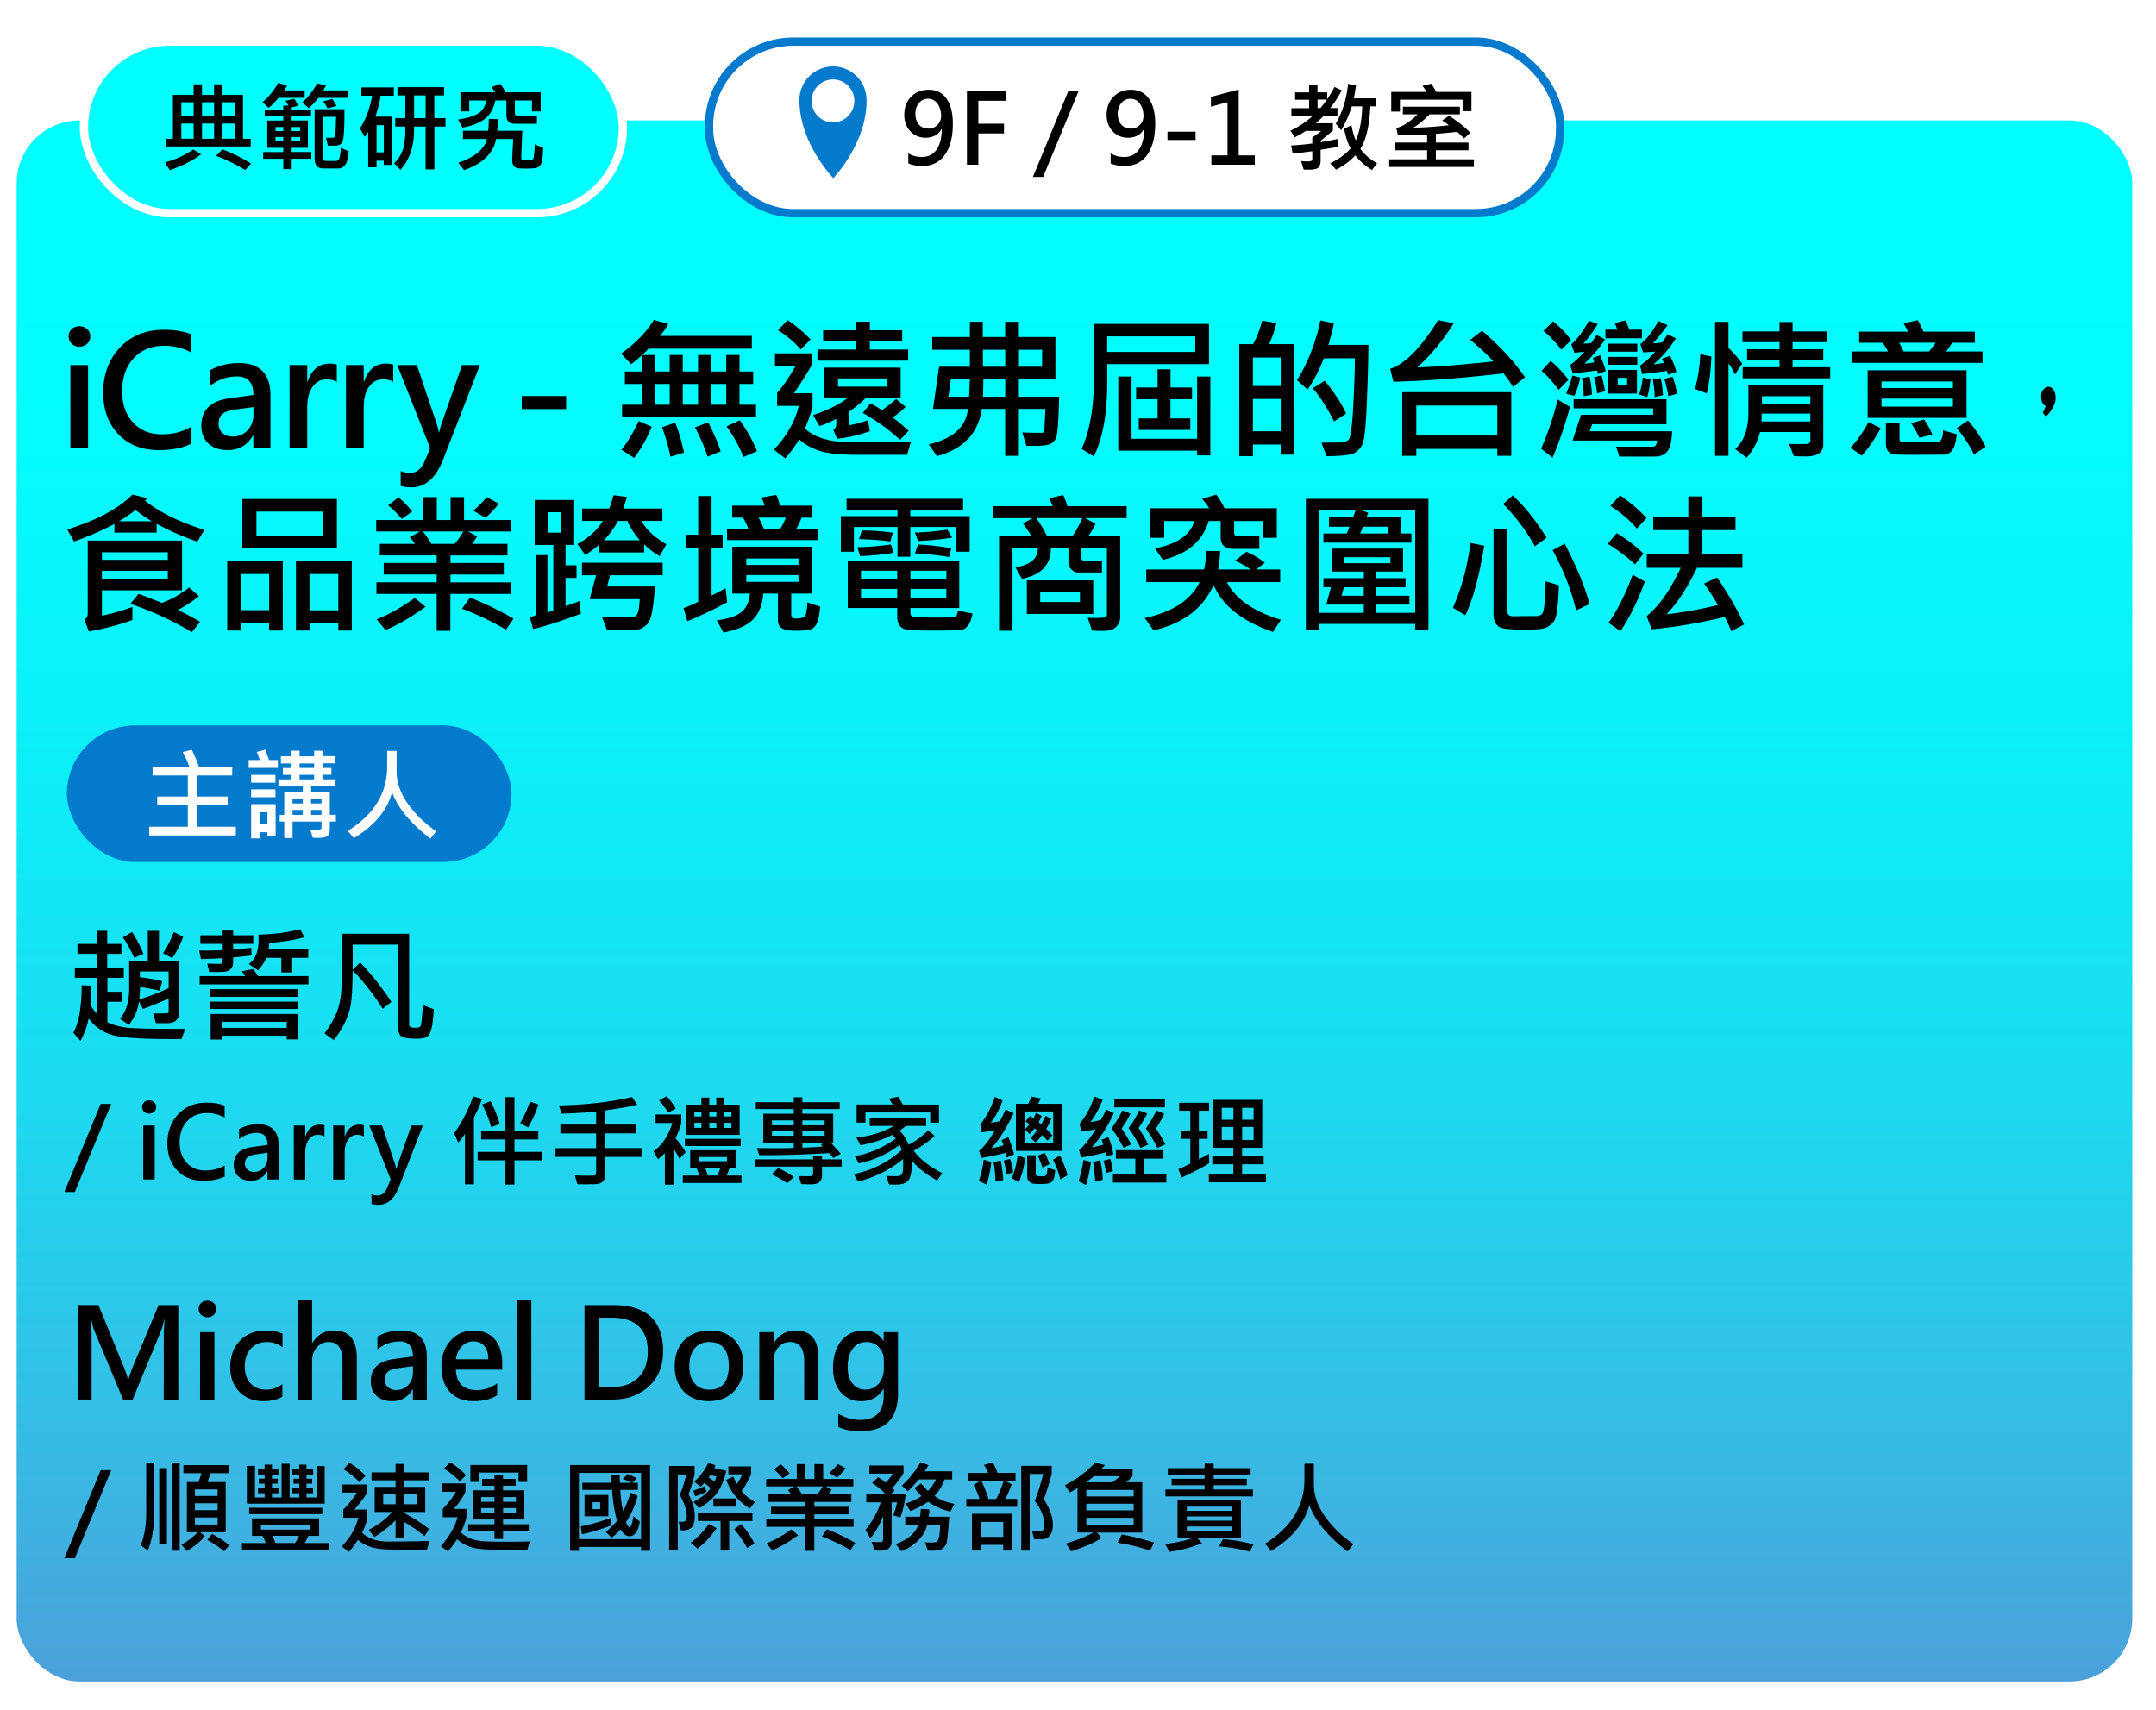
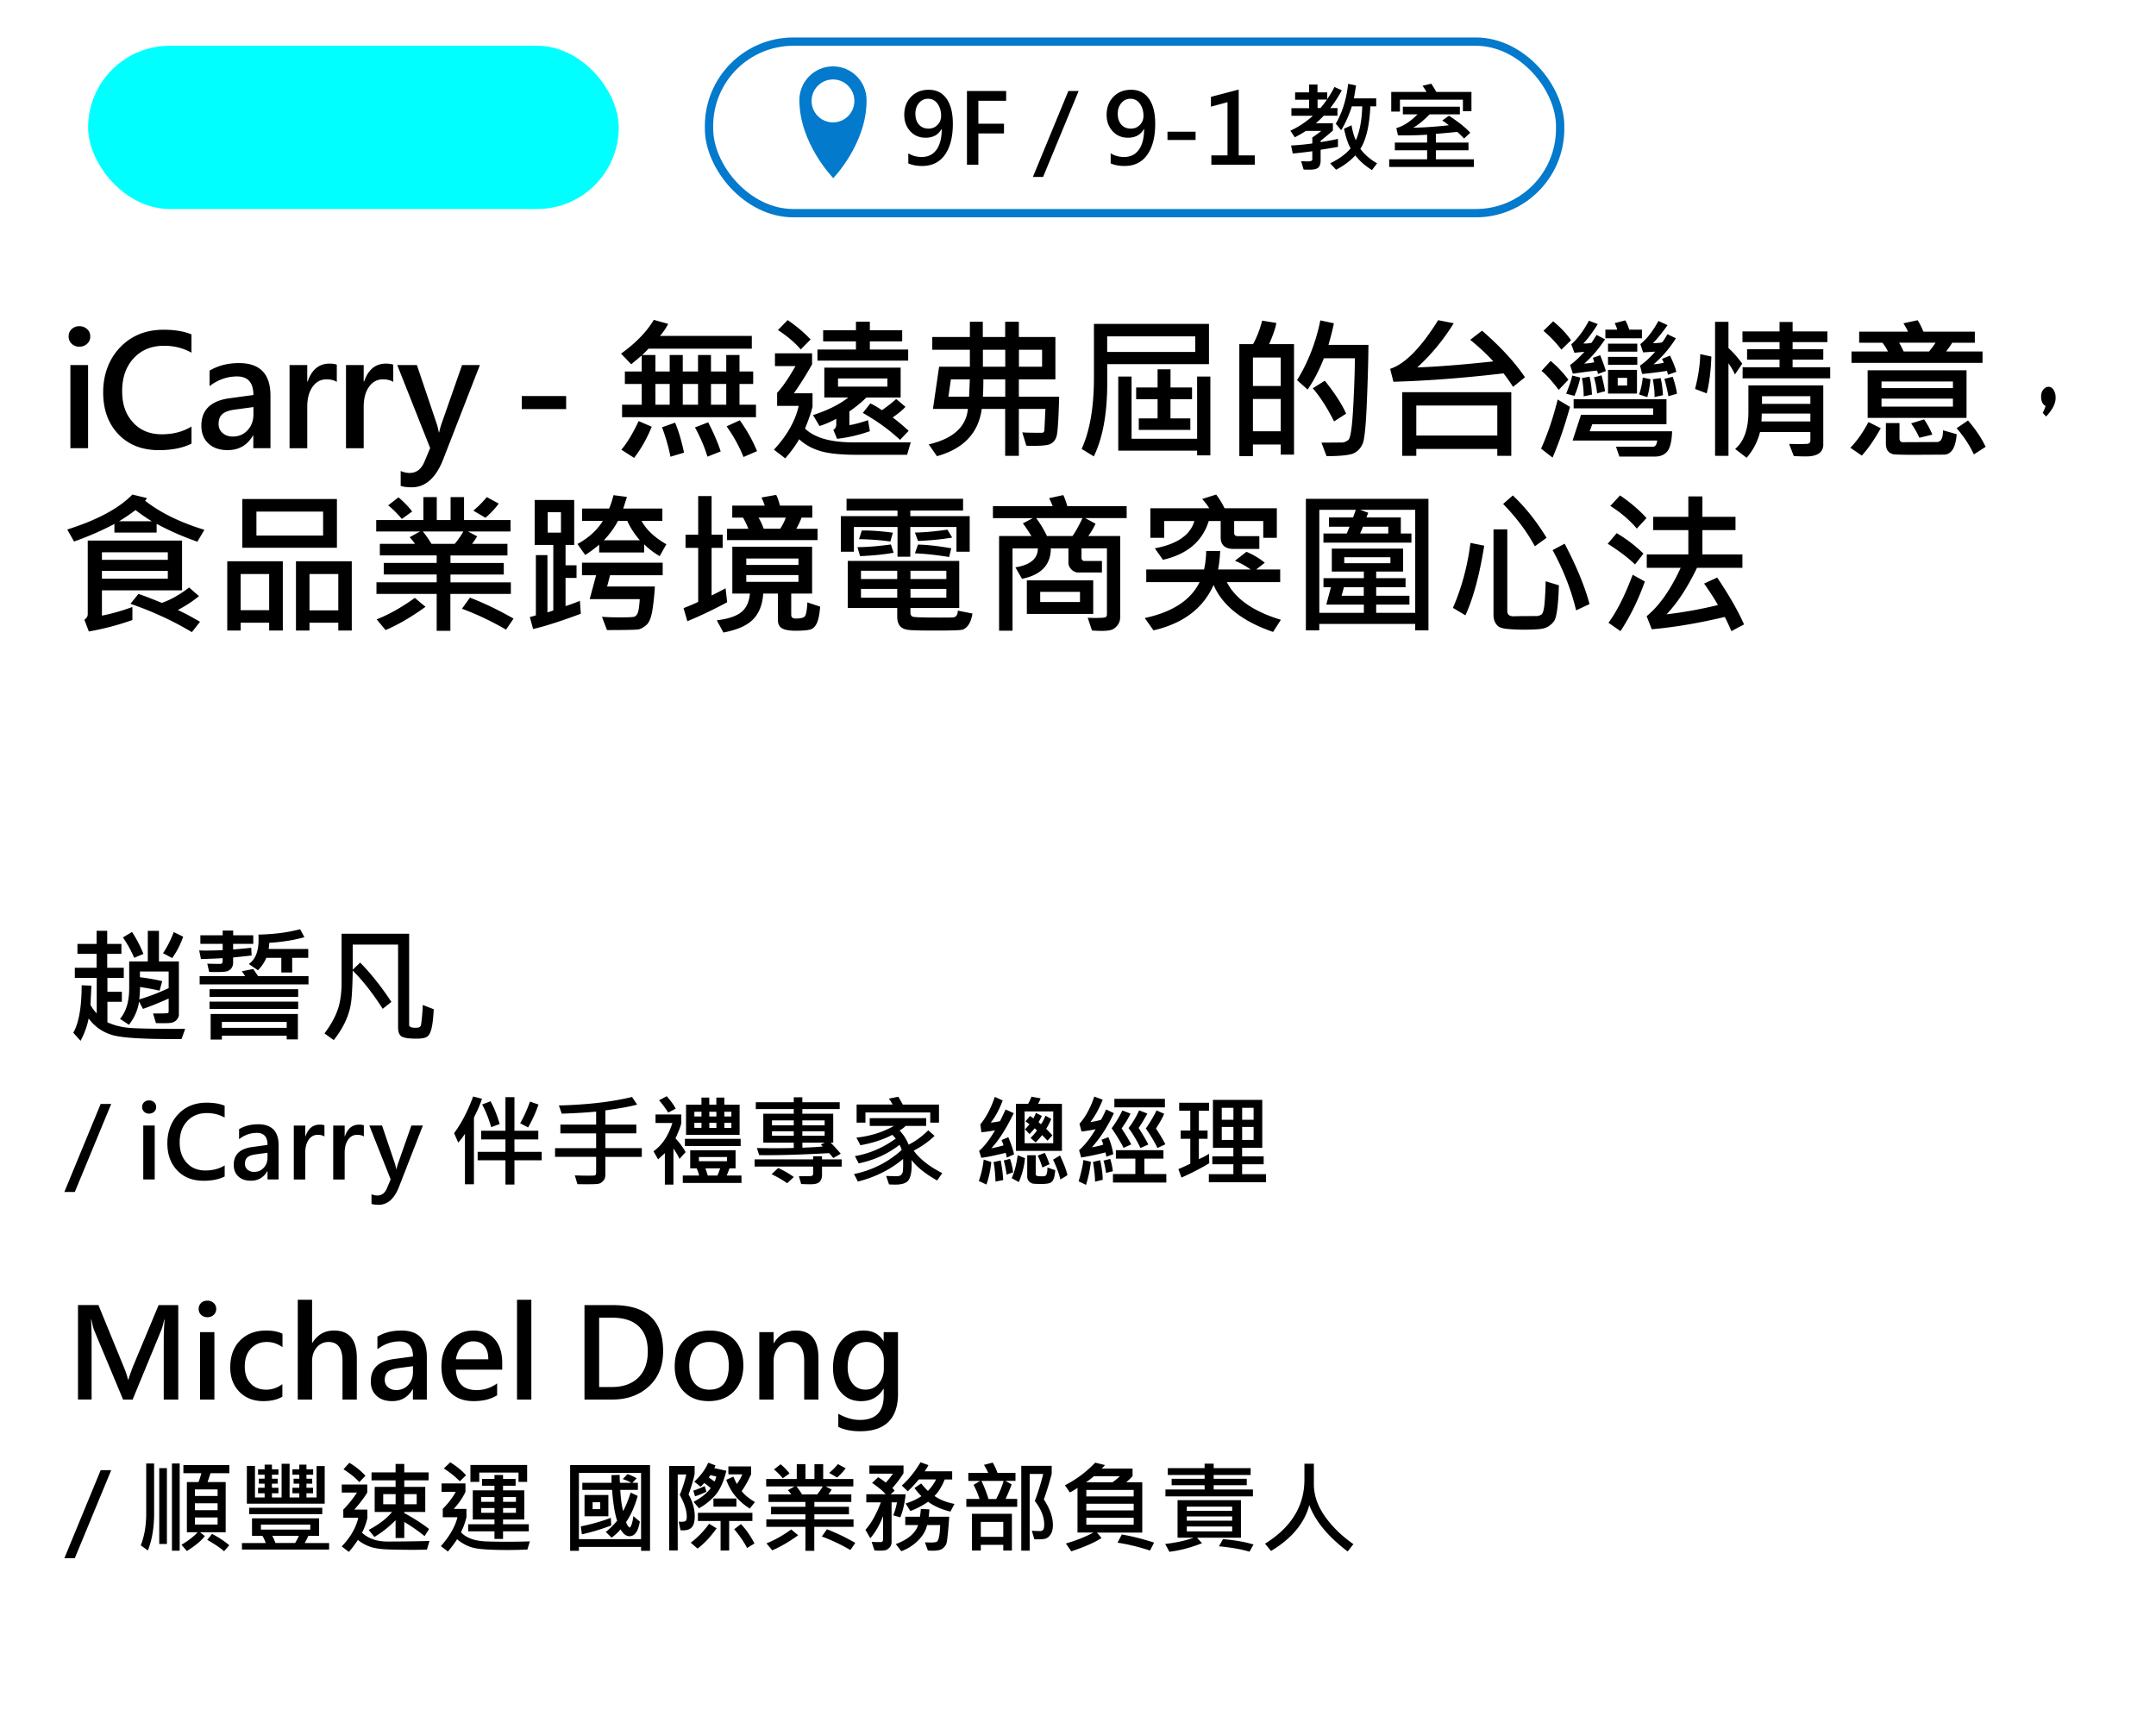
<svg xmlns="http://www.w3.org/2000/svg" id="_圖層_3" viewBox="0 0 518 410.93">
  <defs>
    <linearGradient id="_未命名漸層_247" x1="254.15" y1="24.94" x2="254.15" y2="400.01" gradientUnits="userSpaceOnUse">
      <stop offset="0" stop-color="#0ff" />
      <stop offset=".21" stop-color="#03fbfd" />
      <stop offset=".41" stop-color="#0ceff8" />
      <stop offset=".62" stop-color="#1cdbf1" />
      <stop offset=".82" stop-color="#33bfe6" />
      <stop offset="1" stop-color="#4ca1db" />
    </linearGradient>
    <filter id="drop-shadow-5" filterUnits="userSpaceOnUse">
      <feOffset dx="4" dy="4" />
      <feGaussianBlur result="blur" stdDeviation="2" />
      <feFlood flood-color="#000" flood-opacity=".4" />
      <feComposite in2="blur" operator="in" />
      <feComposite in="SourceGraphic" />
    </filter>
    <style>.cls-1{fill:#037acc}.cls-1,.cls-2,.cls-4{stroke-width:0}.cls-4{fill:#fff}</style>
  </defs>
  <g style="filter:url(#drop-shadow-5)">
-     <rect y="24.94" width="508.3" height="375.07" rx="15.1" ry="15.1" style="fill:url(#_未命名漸層_247);stroke-width:0" />
    <rect x="166.35" y="6" width="204.49" height="41.22" rx="20.27" ry="20.27" style="fill:#fff;stroke:#037acc;stroke-miterlimit:10;stroke-width:2px" />
    <path class="cls-2" d="M214.23 32.85c.98.58 2.05.87 3.21.87 1.55 0 2.74-.59 3.57-1.76.83-1.17 1.25-2.82 1.25-4.94-.02 0-.04 0-.06-.01-.77 1.39-2.04 2.08-3.82 2.08-1.5 0-2.73-.52-3.69-1.57s-1.43-2.35-1.43-3.92c0-1.77.54-3.22 1.63-4.34 1.09-1.13 2.5-1.69 4.25-1.69 1.84 0 3.26.71 4.27 2.13 1.01 1.42 1.52 3.43 1.52 6.04 0 3.17-.64 5.65-1.91 7.45-1.27 1.79-3.09 2.69-5.47 2.69-1.27 0-2.38-.21-3.32-.62v-2.4Zm1.7-9.55c0 1.1.28 1.97.84 2.62.56.65 1.34.98 2.33.98.86 0 1.58-.3 2.15-.89.58-.59.86-1.32.86-2.18 0-1.14-.28-2.1-.85-2.9s-1.33-1.2-2.29-1.2c-.89 0-1.62.35-2.19 1.04-.57.69-.85 1.54-.85 2.54Zm21.81-3.08h-6.68v5.5h6.16v2.34h-6.16v7.51h-2.74V17.86h9.42v2.36Zm17.41-2.35-8.54 20.65h-2.45l8.52-20.65h2.47Zm7.7 14.98c.98.58 2.05.87 3.21.87 1.55 0 2.74-.59 3.57-1.76.83-1.17 1.25-2.82 1.25-4.94-.02 0-.04 0-.06-.01-.77 1.39-2.04 2.08-3.82 2.08-1.5 0-2.73-.52-3.69-1.57s-1.43-2.35-1.43-3.92c0-1.77.54-3.22 1.63-4.34 1.09-1.13 2.5-1.69 4.25-1.69 1.84 0 3.26.71 4.27 2.13 1.01 1.42 1.52 3.43 1.52 6.04 0 3.17-.64 5.65-1.91 7.45-1.27 1.79-3.09 2.69-5.47 2.69-1.27 0-2.38-.21-3.32-.62v-2.4Zm1.7-9.55c0 1.1.28 1.97.84 2.62.56.65 1.34.98 2.33.98.86 0 1.58-.3 2.15-.89.58-.59.86-1.32.86-2.18 0-1.14-.28-2.1-.85-2.9s-1.33-1.2-2.29-1.2c-.89 0-1.62.35-2.19 1.04-.57.69-.85 1.54-.85 2.54Zm18.7 6.33h-6.75v-1.99h6.75v1.99Zm14.22 5.95h-10.43v-2.24h3.88V20.55l-3.98 1.08v-2.36l6.67-1.75v15.82h3.86v2.24Zm20.92-17.9c-.82 1.55-1.75 2.98-2.79 4.29h1.74v1.83h-3.3c-.37.42-.99 1.02-1.88 1.81h4.08v1.75a50.8 50.8 0 0 1-2.95 2.46v.33c1.5-.23 2.89-.49 4.16-.78l.02 1.92c-.72.15-2.11.37-4.18.69v2.6c0 .72-.17 1.27-.51 1.64-.34.37-1.07.55-2.18.55-.4 0-.86-.01-1.39-.03l-.61-2.03c.68.05 1.22.07 1.62.07.72 0 1.07-.16 1.07-.47v-1.97c-2.19.3-3.76.48-4.71.54l-.38-1.92c1.81-.1 3.5-.26 5.09-.49v-1.42c.81-.56 1.53-1.09 2.17-1.6h-3.73c-.53.39-1.41.9-2.64 1.54l-1.07-1.59c1.94-.89 3.75-2.08 5.41-3.58h-5.16v-1.83h4.26v-2.03h-3.37V18.2h3.37v-1.9h2.01v1.9h2.34v1.62c.79-1.17 1.37-2.15 1.73-2.93l1.76.81Zm-3.58 2.25h-2.25v2.03h.69c.4-.45.92-1.13 1.57-2.03Zm12.05 15.31-1.23 1.62c-1.65-1.02-2.98-2.2-4-3.52-1.27 1.36-2.8 2.5-4.62 3.44l-1.43-1.54c2.15-1.04 3.79-2.24 4.92-3.6-.59-.99-1.12-2.56-1.59-4.71l1.81-.83c.24 1.42.58 2.62 1.03 3.6.92-2.04 1.44-4.75 1.54-8.15h-2.5c-.62 1.99-1.47 3.9-2.55 5.74l-1.31-1.57c1.59-2.73 2.58-5.92 2.97-9.58l1.9.38c-.15 1.04-.32 2.08-.51 3.11h5.36v1.92h-1.41c-.21 4.6-1 8.01-2.39 10.21.96 1.34 2.3 2.5 4.02 3.49Zm23.26.87h-20.35v-1.83h9.11v-2.17h-7.75v-1.85h7.75v-1.9c-1.9.14-4.23.19-7 .17l-.4-1.76c1.64-.43 3.34-1.53 5.1-3.3h-3.53v-1.83h13.7v1.83h-7.28c-1.35 1.41-2.65 2.48-3.91 3.21 2.29-.02 5.14-.21 8.53-.58-.21-.21-.74-.59-1.57-1.15l1.61-1.14c2.3 1.49 4.01 2.86 5.12 4.09l-1.5 1.38a20.82 20.82 0 0 0-1.64-1.59c-1.68.18-3.39.33-5.13.47v2.1h7.84v1.85h-7.84v2.17h9.14v1.83Zm-.58-13.39h-2.06v-2.77h-15.13v2.86h-2.09v-4.73h8.48c-.37-.61-.69-1.1-.96-1.47l2.1-.51c.31.46.72 1.13 1.22 1.99h8.43v4.64Z" />
    <path class="cls-1" d="M204.2 20.04c0-4.47-3.61-8.09-8.07-8.09s-8.07 3.62-8.07 8.09c0 10.41 8.07 18.67 8.07 18.67v.17s8.07-8.26 8.07-18.67v-.17Z" />
    <ellipse class="cls-4" cx="196.13" cy="20.25" rx="5.14" ry="5.16" />
    <rect x="16.17" y="6" width="129.49" height="41.22" rx="20.61" ry="20.61" style="stroke-miterlimit:10;stroke-width:2px;fill:#0ff;stroke:#fff" />
-     <path class="cls-2" d="M44.33 33.07c-2.11 1.57-4.63 2.84-7.55 3.82l-1.14-1.88c2.46-.65 4.73-1.68 6.79-3.09l1.9 1.14Zm11.91-1.88H35.82v-1.85h1.72V18.81h4.98v-2.54h2.01v2.54h2.9v-2.54h2.04v2.54h4.92v10.53h1.85v1.85Zm-13.72-7.31v-3.3h-2.95v3.3h2.95Zm0 5.45v-3.65h-2.95v3.65h2.95Zm4.92-5.45v-3.3h-2.9v3.3h2.9Zm0 5.45v-3.65h-2.9v3.65h2.9Zm8.87 5.95-1.38 1.58c-2.32-1.42-4.66-2.56-7.02-3.42l1.54-1.56c2.61 1.02 4.9 2.15 6.86 3.4Zm-3.96-11.4v-3.3h-2.88v3.3h2.88Zm0 5.45v-3.65h-2.88v3.65h2.88Zm16.85-9.82h-6.3c-.88 1.12-1.68 1.92-2.39 2.39l-1.45-1.36c1.52-1.25 2.77-2.79 3.77-4.63l2.13.61c-.11.29-.35.69-.7 1.21h4.94v1.78Zm1.59 14.63h-4.71v2.5h-2.01v-2.5h-4.85v-1.61h4.85v-1.01h-3.86v-6.56h3.86v-1.05H59.6v-1.59h4.47v-.94h1.22c-.16-.33-.39-.72-.69-1.17l2.12-.47c.43.68.75 1.22.96 1.63l-1.6.45v.49h4.64v1.59h-4.64v1.05h3.89v6.56h-3.89v1.01h4.71v1.61Zm-6.72-6.65v-.96h-1.88v.96h1.88Zm0 2.46v-1.03h-1.88v1.03h1.88Zm4.06-2.46v-.96h-2.05v.96h2.05Zm0 2.46v-1.03h-2.05v1.03h2.05Zm11.54-10.44h-7.19c-.57.78-1.33 1.6-2.29 2.48l-1.57-1.41c1.24-1.01 2.45-2.53 3.62-4.56l2.08.54c-.1.21-.32.6-.65 1.17h5.99v1.78Zm.11 12.83c-.11 2.77-.99 4.15-2.62 4.15s-2.73 0-3.51-.02c-.78-.01-1.31-.23-1.61-.67-.3-.43-.45-.96-.45-1.57V22.25h7.18c0 4.32-.14 6.86-.41 7.62s-.91 1.14-1.9 1.14c-.84 0-1.4 0-1.69-.02l-.45-1.88 1.65-.02c.32 0 .51-.19.58-.56.06-.37.13-1.86.19-4.46h-3.16v10c0 .37.15.56.46.58s1.18.03 2.62.03c.44 0 .74-.24.9-.73.16-.48.27-1.29.34-2.43l1.86.81Zm-2.9-10.88-2.17.58c-.32-.61-.67-1.17-1.05-1.68l2.15-.58c.4.5.76 1.06 1.07 1.68ZM90.63 19h-3.17c-.21 1.41-.62 3.09-1.26 5.03h3.98v11.59h-1.97v-1.01h-1.74v1.59h-2.01v-8.49c-.27.49-.54.88-.82 1.17l-1.17-2.04c1.39-2.06 2.37-4.67 2.95-7.84h-2.6v-2.01h7.8V19Zm-2.41 13.61v-6.53h-1.74v6.53h1.74Zm14.84-6.19h-2.69V36.7h-2.12V26.42h-2.76c.12 4.38-.97 7.84-3.28 10.4l-1.52-1.6c.9-.82 1.58-1.86 2.05-3.12s.68-3.15.63-5.68h-2.41v-2.04h2.41v-5.45h-1.88v-1.99h11.19v1.99h-2.33v5.45h2.69v2.04Zm-4.8-2.04v-5.45H95.5v5.45h2.76Zm27.63-1.61h-2.08v-2.63h-4.1v3.12c0 .33.16.49.47.49H125v1.99h-5.23c-1.4 0-2.1-.66-2.1-1.97v-3.64h-2.66c-.43 2.1-1.35 3.63-2.74 4.59s-3.11 1.61-5.16 1.93l-1.07-1.92c2.02-.28 3.6-.75 4.74-1.41s1.82-1.72 2.05-3.18h-4.09v2.63h-2.12v-4.6h8.35c-.31-.51-.61-.91-.89-1.21l2.1-.82c.46.57.9 1.25 1.29 2.04h8.43v4.6Zm.61 8.8c-.05 1.87-.18 3.07-.41 3.61-.23.54-.54.9-.94 1.07-.4.18-1.31.26-2.74.26-1.19 0-1.95-.05-2.27-.15-.33-.1-.6-.33-.81-.67-.21-.34-.3-.85-.27-1.53l.23-4.76h-4.09c-.68 3.45-3.25 5.95-7.71 7.48l-1.38-1.76c4.04-1.41 6.33-3.32 6.88-5.72h-5.77v-1.97h6.06c.11-.71.16-1.65.16-2.82h2.18c-.02.85-.07 1.79-.14 2.82h6.01l-.26 6.45c0 .23.07.38.21.47s.53.13 1.16.13c.73 0 1.16-.04 1.27-.13.12-.09.21-.18.28-.26.07-.09.14-.55.22-1.4s.11-1.52.11-2.04l2.01.91Z" />
  </g>
  <path class="cls-2" d="M16.49 80.84c0-.71.24-1.3.73-1.76.49-.46 1.1-.7 1.85-.7s1.35.23 1.86.7c.51.46.76 1.05.76 1.76s-.25 1.3-.76 1.76c-.51.46-1.13.7-1.86.7s-1.35-.23-1.84-.7-.74-1.05-.74-1.75Zm.42 26.85V87.71h4.25v19.98h-4.25Zm29.09-1.1c-2.07 1.05-4.68 1.57-7.82 1.57-4.05 0-7.29-1.27-9.73-3.82-2.44-2.55-3.66-5.91-3.66-10.09s1.35-7.95 4.06-10.78c2.7-2.82 6.19-4.24 10.45-4.24 2.69 0 4.92.37 6.7 1.12v4.39c-1.98-1.11-4.16-1.66-6.56-1.66-3.05 0-5.49 1-7.33 3.01-1.84 2-2.76 4.63-2.76 7.87s.86 5.6 2.59 7.52 4.04 2.87 6.95 2.87c2.7 0 5.07-.62 7.12-1.86v4.1Zm4.35-17.54c2.04-1.2 4.39-1.81 7.06-1.81 5.05 0 7.57 2.61 7.57 7.82v12.63h-4.12v-3.04h-.09c-1.36 2.34-3.38 3.5-6.07 3.5-1.96 0-3.51-.53-4.63-1.59-1.13-1.06-1.69-2.49-1.69-4.28 0-3.76 2.23-5.95 6.7-6.58l5.8-.79c0-2.97-1.31-4.46-3.92-4.46-2.4 0-4.6.78-6.61 2.33v-3.74Zm6.12 9.36c-1.45.19-2.47.56-3.06 1.1-.6.54-.89 1.34-.89 2.38 0 .88.32 1.6.96 2.16.64.56 1.46.84 2.46.84 1.42 0 2.6-.5 3.54-1.51s1.41-2.27 1.41-3.8v-1.77l-4.41.6Zm24.44-6.65c-.63-.41-1.46-.61-2.49-.61-1.37 0-2.48.6-3.33 1.81-.85 1.2-1.27 2.8-1.27 4.79v9.95h-4.25V87.72h4.25v3.97h.09c.99-2.88 2.73-4.32 5.24-4.32.75 0 1.34.08 1.77.25v4.14Zm13.56 0c-.63-.41-1.46-.61-2.49-.61-1.37 0-2.48.6-3.33 1.81-.85 1.2-1.27 2.8-1.27 4.79v9.95h-4.25V87.72h4.25v3.97h.09c.99-2.88 2.73-4.32 5.24-4.32.75 0 1.34.08 1.77.25v4.14Zm20.83-4.05-8.8 22.62c-1.75 4.5-4.28 6.76-7.59 6.76-1.08 0-1.96-.11-2.64-.34v-3.58c.7.31 1.42.47 2.17.47 1.59 0 2.76-.89 3.52-2.66l1.39-3.32-7.91-19.95h4.72l4.81 14.25c.11.3.26.94.47 1.92h.09c.06-.39.22-1.01.49-1.88l5-14.29h4.28Zm20.72 10.59h-10.66v-3.14h10.66v3.14Zm45.6 1.95h-32.16v-3h4.72v-4.99h-4.05v-3h4.05v-3.85c-.57.49-1.41 1.2-2.53 2.11l-2.44-2.55c3.49-2.49 6.12-5.2 7.88-8.11l3.45.96c-.54 1.05-1.2 2.01-1.97 2.89h22.06v3.07h-24.82c-.33.37-.83.88-1.52 1.52h3.18v3.96h3.43V85.3h3.14v3.96h3.67V85.3h3.11v3.96h3.67V85.3h3.18v3.96h3.29v3h-3.29v4.99h3.96v3Zm-25.04 2.29c-1.18 2.88-2.59 5.37-4.23 7.48l-3.07-1.97c1.34-1.54 2.72-3.83 4.16-6.87l3.14 1.35Zm4.32-5.29v-4.99h-3.43v4.99h3.43Zm3.45 11.51-3.27.98c-.43-2.25-1.11-4.61-2.02-7.08l3.14-1.1c.81 1.89 1.52 4.29 2.15 7.21Zm3.36-11.51v-4.99h-3.67v4.99h3.67Zm5.44 11.22-3.18 1.26c-.71-2.35-1.71-4.69-3-7.03l3.18-1.23c1.38 2.71 2.38 5.04 3 6.99Zm1.34-11.22v-4.99h-3.67v4.99h3.67Zm7.39 11.15-3.25 1.41c-1.01-2.53-2.37-4.99-4.06-7.37l3.18-1.45c1.71 2.4 3.09 4.87 4.14 7.41Zm36.93-2.12-.87 3h-11.98c-3.91 0-6.88-.3-8.89-.91-2.01-.61-3.7-1.55-5.06-2.83-.84 1.47-1.96 3-3.34 4.59l-2.73-2.08c3.16-3.4 5.14-6.91 5.96-10.53h-5.19v-3.14c1.29-1.37 2.76-3.51 4.41-6.41h-4.93V84.9h8.92v2.64a82.482 82.482 0 0 1-4.37 6.96h4.48v3.25c-.39 1.51-.99 3.25-1.81 5.22 2.3 2.22 6.16 3.32 11.58 3.32h13.8Zm-24.06-24.71-2.37 2.4c-1.33-1.59-3.15-3.14-5.47-4.66l2.33-2.4c2.14 1.47 3.98 3.02 5.51 4.66Zm21.64 13.95h-8.24a31.49 31.49 0 0 1-4.08 3.34v3.29c1.17-.17 2.66-.57 4.48-1.19l.45 2.64c-2.49.89-5.12 1.51-7.88 1.84l-.9-2.15c.47-.3.7-.74.7-1.32v-1.34c-1.45.78-2.79 1.36-4.03 1.73l-1.55-2.62c3.54-1.16 6.37-2.57 8.47-4.23h-5.76v-7.17h18.34v7.17Zm1.82-8.87H196.4v-2.67h9.25v-1.95h-7.88v-2.67h7.88V77.3h3.34v2.06h7.77v2.67h-7.77v1.95h9.21v2.67Zm-5 6.25v-1.97h-11.87v1.97h11.87Zm5.11 10.62-2.08 2.17c-2.57-2.4-5.55-4.55-8.94-6.47l1.81-2.29c.78.36 1.71.9 2.78 1.63 1.12-.76 2.26-1.66 3.43-2.69l2.22 1.88c-.66.75-1.69 1.6-3.07 2.55 1.26.94 2.55 2.02 3.85 3.23Zm36.15-8.19c-.14 5.38-.35 8.53-.61 9.45-.26.92-.77 1.55-1.54 1.92-.77.36-2.68.49-5.73.4l-.98-3.22c.57.07 2.12.11 4.66.11.4 0 .61-.19.65-.58l.25-5.15h-6.38v11.27h-3.29V98.26h-5.62c-.81 5.81-4.4 9.59-10.77 11.35l-1.97-2.84c5.84-1.35 8.98-4.19 9.41-8.51h-8.4l1.48-10.14h7.39v-4.08h-9.03v-3.07h9.03v-3.65h3.11v3.65h5.37v-3.65h3.29v3.65h8.78v10.19h-8.78v4.17h9.67Zm-21.46-4.17h-4.55l-.6 4.17h4.97l.18-4.17Zm8.51-3.04v-4.08h-5.37v4.08h5.37Zm0 7.21v-4.17h-5.26c0 1.67-.04 3.07-.11 4.17h5.37Zm8.85-7.21v-4.08h-5.56v4.08h5.56Zm40.11-.63h-24.46v4.66c0 7.24-1.07 13.07-3.22 17.51l-2.93-1.79c1.98-4.34 2.96-10.06 2.96-17.16V77.83h27.64v9.67Zm-3.31-2.93v-3.74h-21.16v3.74h21.16Zm3.63 24.86h-3.18v-1.14h-18.95v-17.8h3.2v14.94h15.75V90.48h3.18v18.93Zm-4.41-13.5h-5.17v4.62h4.77v2.76H273.6v-2.76h4.52v-4.62h-5.15V93.1h5.15v-4.37h3.11v4.37h5.17v2.82Zm24.5 13.32h-3.18v-2.44h-6.68v2.8h-3.27V82.68h3.31c.93-1.71 1.65-3.59 2.17-5.64l3.41.56c-.18 1.17-.76 2.86-1.73 5.08h5.98v26.56Zm-3.18-16.49V85.9h-6.68v6.85h6.68Zm0 10.88v-7.77h-6.68v7.77h6.68Zm21.07-20.76c-.02 3.54-.15 8.13-.38 13.78-.23 5.64-.57 8.97-1.01 9.98-.45 1.01-1.12 1.76-2.03 2.23-.91.48-3.12.73-6.64.75l-1.23-3.25 4.95-.04c.47 0 .97-.2 1.5-.6.53-.4.93-3.08 1.19-8.04.26-4.96.39-8.83.38-11.6h-7.43c-1.16 2.94-2.46 5.44-3.92 7.52l-2.53-2.26c2.65-4.29 4.52-9.08 5.6-14.36l3.25.7c-.24 1.25-.67 2.98-1.3 5.19h9.59Zm-5.37 16.53-2.89 1.86c-1.59-3.18-3.29-5.84-5.11-7.97l2.89-1.81c2.46 3.07 4.16 5.71 5.11 7.91Zm42.96-8.73-2.85 2.29c-.7-1.12-1.46-2.2-2.29-3.25-9.52 1.12-18.33 1.79-26.45 2.02l-.78-3.11c3.54-1.14 7.38-5.04 11.53-11.69l3.74.74c-2.46 3.97-5.38 7.52-8.76 10.62 4.83-.18 10.92-.66 18.28-1.45-1.53-1.69-3.38-3.41-5.56-5.19l2.85-2.19c4.42 3.83 7.85 7.56 10.3 11.18Zm-3.27 18.86h-3.36v-1.66h-19.46v1.66h-3.38v-15.3h26.2v15.3Zm-3.36-4.88v-7.21h-19.46v7.21h19.46Zm17.47-6.88c-1.31 4.7-2.71 8.76-4.19 12.18l-2.76-2.15c1.58-3.53 2.91-7.46 3.99-11.8l2.96 1.77Zm-.38-6.54-2.33 2.44c-1.67-2.17-3.05-3.69-4.14-4.55l2.19-2.4c1.58 1.3 3 2.81 4.28 4.52Zm.63-9.48-2.33 2.26a28.245 28.245 0 0 0-4.3-4.52l2.33-2.29c1.78 1.46 3.22 2.98 4.3 4.55Zm2.22 8.96c-.36 1.65-.83 3.12-1.41 4.41l-1.99-.52c.79-1.96 1.28-3.42 1.46-4.37l1.93.49Zm6.14-1.55-1.9.7c-.02-.26-.1-.54-.22-.81-1.3.11-3.23.36-5.8.74l-.67-2.08c1.1-.79 2.24-1.85 3.43-3.18-1.45.14-2.25.22-2.4.22l-.74-2.02c1.53-1.36 2.94-3.25 4.23-5.67l2.13.81c-1.22 1.96-2.37 3.52-3.47 4.66.66.04 1.32-.02 1.99-.18l1.19-1.88 2.04 1.07c-1.57 2.34-3.23 4.28-5 5.82.79-.04 1.6-.14 2.4-.31-.14-.51-.25-.86-.33-1.07l1.77-.63c.71 1.81 1.16 3.08 1.34 3.81Zm15.92 14.47c-.08 2.38-.47 3.99-1.15 4.82-.68.83-1.66 1.25-2.94 1.25h-8.58l-.81-2.37h8.92c.52 0 .85-.49.99-1.48h-20.34l2.02-6.18h17.33v-1.55h-19.1v-2.19h22.31v6h-17.83l-.63 1.7h19.8Zm-19.24-8.82-2.01.42c0-1.43-.14-2.89-.42-4.37l1.82-.36c.3 1.08.5 2.52.6 4.32Zm3.14-.81-1.93.52c-.12-1.32-.37-2.61-.74-3.85l1.82-.49c.37 1.41.66 2.68.85 3.81Zm8.83-12.72h-8.76V79.2h2.84c-.1-.42-.3-.94-.61-1.55l2.55-.67c.33.53.64 1.27.96 2.22h3.04v2.08Zm-1.1 3.22h-7.03v-1.93h7.03v1.93Zm0 3.14h-7.03v-1.88h7.03v1.88Zm-.07 6.92h-6.96v-5.69h6.96v5.69Zm-2.37-1.93v-1.84h-2.26v1.84h2.26Zm5.62-1.52c-.18 1.76-.44 3.19-.78 4.3l-1.97-.63c.42-1.16.72-2.51.89-4.06l1.86.4Zm6.21-1.77-2.01.7-.25-.92c-2.05.31-4.04.56-5.96.74l-.51-2.01c1.28-.88 2.49-2 3.65-3.36l-2.91.18-.67-1.99c1.51-1.17 2.96-3.02 4.35-5.56l2.19 1.01c-1.23 1.75-2.4 3.19-3.5 4.32.92 0 1.64-.06 2.17-.18.35-.37.78-1.03 1.3-1.97l2.04.98c-1.51 2.41-3.29 4.49-5.37 6.25.52-.02 1.33-.14 2.44-.34-.02-.14-.16-.46-.42-.96l1.93-.78c.77 1.58 1.28 2.87 1.52 3.88Zm-3.22 5.62-2.04.45c.08-.81-.05-2.24-.4-4.3l1.88-.25c.28 1.07.46 2.44.56 4.1Zm3.36-.36-2.04.6c-.36-1.84-.69-3.23-.99-4.16l2.01-.51c.51 1.48.85 2.84 1.03 4.06Zm8.27-8.93c-.12 3.43-.49 6.38-1.12 8.85l-2.8-1.07c.77-2.97 1.19-5.76 1.25-8.36l2.67.58Zm7.41 1.72-1.75 2.58c-.42-.95-.94-1.84-1.55-2.66v22.22h-3.22V77.32h3.22v6.32c1.02.89 2.13 2.14 3.31 3.74Zm19.49 19.35c0 1.95-1.39 2.93-4.17 2.93-.92 0-1.89-.03-2.93-.09l-1.12-2.91c2.41.04 3.86.03 4.36-.02.5-.05.75-.34.75-.87v-1.97h-12.1c-.58 2.32-1.65 4.38-3.22 6.18l-2.75-2.11c2.12-1.83 3.18-4.81 3.18-8.94V92.6h17.99v14.15Zm1.66-15.84h-21.05v-2.66h8.87v-1.82h-7.8v-2.51h7.8v-1.7h-8.91v-2.58h8.91v-2.26h3.14v2.26h8.36v2.58h-8.36v1.7h7.37v2.51h-7.37v1.82h9.03v2.66Zm-4.77 10.37v-1.9h-11.69c0 .53-.02 1.16-.07 1.9h11.76Zm0-4.23V95.2h-11.62v1.84h11.62Zm16.91 5.85c-1.55 2.77-3.07 4.96-4.55 6.58l-2.75-1.88c1.6-1.66 3.05-3.72 4.34-6.18l2.96 1.48Zm24.46-15.7h-31.49v-2.73h8.76c-.34-.71-.78-1.42-1.34-2.11h-5.58v-2.66h11.73c-.24-.57-.61-1.23-1.1-2.01l3.43-.74c.49.78.95 1.7 1.37 2.75h12.36v2.66h-5.44c-.34.57-.82 1.27-1.45 2.11h8.74v2.73Zm-3.85 13.22h-23.76V88.97h23.76v11.44Zm-3.27-7.15v-1.59h-17.16v1.59h17.16Zm0 4.44v-1.92h-17.16v1.92h17.16Zm.9 6.63c-.25 3.28-1.29 4.91-3.13 4.91l-6.85.04c-2.9 0-4.62-.04-5.14-.12-.52-.08-.97-.32-1.34-.72-.37-.4-.55-1.05-.55-1.94v-4.84h3.27v3.6c0 .66.27.99.81.99l8.17-.04c.99 0 1.48-.94 1.48-2.82l3.27.94Zm-5.08-21.99h-8.76c.29.47.66 1.17 1.1 2.11h6.11c.75-.93 1.26-1.63 1.55-2.11Zm-.78 22.1-3.11.74c-.49-1.12-1.15-2.27-1.97-3.45l3.11-.96c.89 1.31 1.55 2.54 1.97 3.67Zm12.81 2.93-2.82 1.81c-1.02-2.18-2.4-4.28-4.14-6.29l2.73-1.86c1.92 2.25 3.32 4.37 4.23 6.34Zm14.41-9.81c-.72-.4-1.08-1.17-1.08-2.31 0-.67.18-1.23.55-1.66.37-.43.77-.65 1.22-.65.5 0 .92.25 1.24.76s.48 1.13.48 1.88c0 1.39-.76 2.88-2.29 4.5l-.81-.87c.33-.66.56-1.21.69-1.64ZM49.1 127.31l-1.68 2.85c-3.57-1.25-6.83-2.69-9.79-4.3v2.11H27.49v-2.08c-2.95 1.57-6.19 2.98-9.7 4.23l-1.63-2.89c7.2-2.28 12.42-5.08 15.65-8.4l3.49.85c-.08.19-.23.4-.45.63 3.71 2.9 8.46 5.23 14.25 6.99Zm-5.37 14.54H24.49v6.07c2.4-.47 4.84-1.16 7.32-2.08v3.14a64.756 64.756 0 0 1-10.46 2.75l-1.08-2.82c.54-.37.81-.82.81-1.34v-17.69h22.66v11.96Zm-3.41-7.33v-1.81H24.49v1.81h15.83Zm0 4.52v-1.88H24.49v1.88h15.83Zm-3.85-13.8c-1.17-.69-2.48-1.58-3.92-2.69-.99.78-2.29 1.68-3.92 2.69h7.84Zm11.58 24.17-1.95 2.48c-4.5-2.7-9.42-4.97-14.76-6.81l1.92-2.37c1.23.4 3.1 1.11 5.62 2.15 2.07-.71 4.26-1.94 6.56-3.7l2.37 2.08a29.212 29.212 0 0 1-5.08 3.32c1.92.92 3.69 1.87 5.33 2.85Zm19.91 2.09h-3.29v-1.88h-6.85v1.88H54.6v-16.64h13.35v16.64Zm-3.29-4.88v-8.69h-6.85v8.69h6.85Zm16.28-15.01H58.22V119.9h22.73v11.71Zm-3.32-2.93v-5.75H61.61v5.75h16.02Zm6.88 22.82h-3.23v-1.88h-6.92v1.88h-3.25v-16.64h13.41v16.64Zm-3.23-4.84v-8.73h-6.92v8.73h6.92Zm41.44-3.96h-14.51v8.87h-3.29v-8.87H90.45v-2.78h14.47v-1.88H92.2v-2.78h12.72v-1.81H91.26v-2.78h8.44c-.4-.59-.83-1.12-1.28-1.59l2.48-1.37H90.39v-2.76h11.33v-5.51h3.22v5.51h3.32v-5.51h3.23v5.51h11.17v2.76h-10.21l2.19 1.16c-.48.81-.89 1.41-1.23 1.81h8.51v2.78h-13.69v1.81h12.81v2.78h-12.81v1.88h14.51v2.78Zm-20.49 3.11c-3.4 2.45-6.59 4.31-9.59 5.58l-2.15-2.58c2.91-1.12 5.97-2.84 9.18-5.15l2.57 2.15Zm-3.2-22.91-2.48 1.79c-1.07-1.28-2.17-2.37-3.29-3.27l2.48-1.92c1.31 1.11 2.41 2.24 3.29 3.4Zm12.29 4.81h-9.72c.71.87 1.4 1.85 2.06 2.96h5.6c.79-.94 1.48-1.93 2.06-2.96Zm12.07 20.92-1.81 2.66c-3.55-2.06-7.08-3.73-10.59-5.02l1.92-2.67c3.35 1.28 6.84 2.96 10.48 5.04Zm-3.56-27.64c-.69 1-1.75 2.14-3.18 3.43l-2.93-1.73c1.13-.92 2.21-2 3.23-3.25l2.87 1.55Zm19.72 26.48c-4.89 1.82-8.71 3.04-11.47 3.67l-.78-2.89c.41-.08.89-.22 1.45-.4v-14.47h2.78v13.77c.77-.24 1.24-.4 1.41-.49v-15.72h-4.48v-10.8h9.5v10.8h-2.08v4.88h2.64v3.04h-2.64v6.77c1.16-.37 2.31-.79 3.45-1.26l.22 3.11Zm-4.77-19.49v-4.9h-3.18v4.9h3.18Zm25.31 2.8-1.59 2.85a18.71 18.71 0 0 1-3.74-2.85v1.97h-10.8v-1.88c-1.25 1.05-2.37 1.87-3.36 2.48l-1.86-2.64c2.69-1.47 4.72-3.32 6.11-5.55h-4.99v-2.96h6.47c.35-.72.7-1.79 1.07-3.22l3.23.42c-.33 1.06-.63 1.99-.9 2.8h9.41v2.96h-5c1.12 2.1 3.11 3.97 5.96 5.62Zm-.89 7.44h-12.63l-.7 2.71h11.47c-.12 2.14-.33 4.09-.62 5.84-.3 1.75-.79 2.9-1.47 3.45s-1.28.89-1.79 1c-.51.11-3.05.17-7.62.17l-1.21-3.18c1.28.08 2.61.13 4.01.13 2.1 0 3.32-.04 3.69-.14.36-.09.65-.38.88-.88.22-.49.39-1.61.5-3.36h-12.03l1.55-5.75h-3.4v-3h19.39v3Zm-5.47-8.4c-1.37-1.61-2.37-3.17-3-4.66h-2.26c-.81 1.57-1.93 3.12-3.38 4.66h8.64Zm20.98 14.88c-3.01 1.64-6.2 3.16-9.56 4.57l-.92-3.14c1.6-.64 2.78-1.14 3.52-1.52v-12.97h-3.04v-3.16h3.04v-9.29h3.22v9.29h2.66v3.16h-2.66v11.45c1.13-.57 2.25-1.14 3.36-1.73l.38 3.34Zm22.35 1.07c-.16 1.76-.4 3.03-.74 3.81-.34.78-.78 1.31-1.34 1.57-.55.26-1.82.4-3.79.4-1.48 0-2.57-.18-3.25-.55-.69-.37-1.03-1.03-1.03-1.98v-6.4h-3.54c-.16 2.6-.95 4.65-2.38 6.15s-3.82 2.57-7.18 3.21l-1.59-2.93c2.78-.35 4.76-1.02 5.94-2.01 1.18-.99 1.85-2.47 2.02-4.42h-4.23v-11.26h19.17v11.26h-5.02v5.06c0 .63.33.94.99.94 1.22 0 1.98-.18 2.28-.53.3-.35.51-1.47.61-3.35l3.07 1.03Zm-.63-15.99h-21.75v-2.73h5.13a22.5 22.5 0 0 0-1.28-2.67h-2.6v-2.89h7.8c-.16-.54-.42-1.19-.78-1.95l3.52-.63c.29.46.6 1.32.92 2.58h7.77v2.89h-2.58c-.31.84-.73 1.73-1.26 2.67h5.11v2.73Zm-4.59 5.96v-1.55H179.3v1.55h12.54Zm0 4.06v-1.63H179.3v1.63h12.54Zm-3.04-15.43h-6.56c.43.7.85 1.59 1.26 2.67h3.96c.57-.88 1.01-1.77 1.34-2.67Zm44.18 8.19h-3.18v-5.93h-11.09v7.14h-3.07v-7.14h-10.48v5.93h-3.14v-8.55h13.62v-1.34h-12.25v-2.82h28v2.82h-12.68v1.34h14.27v8.55Zm.67 14.87c-.21 1.2-.54 2.12-.99 2.75-.46.63-.96 1.01-1.5 1.14-.54.13-2.76.19-6.67.19-3.24 0-5.32-.05-6.24-.16-.92-.11-1.6-.42-2.03-.95-.43-.52-.65-1.27-.65-2.23v-2.08h-11.89v-11.31h26.79v11.31h-11.73v1.12c0 .51.19.83.57.97.38.14 2.53.21 6.46.21 1.69 0 2.74-.01 3.15-.04.42-.02.72-.18.91-.47.19-.29.29-.67.29-1.16l3.52.7Zm-18.95-14.62c-2.3.42-4.99.69-8.06.81l-.63-2.15c2.43-.02 5.11-.24 8.04-.65l.65 1.99Zm-.18-4.81-.6 2.11a62.65 62.65 0 0 0-7.53-.56l.67-2.08c2.04-.04 4.52.14 7.46.52Zm1.05 11.13v-1.99h-8.71v1.99h8.71Zm0 4.48v-2.11h-8.71v2.11h8.71Zm11.8-4.48v-1.99h-8.62v1.99h8.62Zm0 4.48v-2.11h-8.62v2.11h8.62Zm1.41-14.44c-2.51.42-5.25.69-8.22.81l-.74-2.02c2.28-.04 4.88-.27 7.8-.7l1.16 1.92Zm-.23 2.57-.51 2.1c-2.94-.48-5.68-.78-8.22-.89l.74-2.1c2.19.05 4.85.34 7.99.89Zm42.13-7.25h-9.95l2.48 1.34c-.39.9-.96 1.89-1.73 2.96h7.66v19.49c0 .72-.2 1.35-.6 1.89-.4.54-.85.91-1.36 1.11-.51.2-1.36.31-2.54.31-.61 0-1.37-.03-2.28-.09l-1.03-3.07c.63.04 1.2.05 1.73.05 1.45 0 2.29-.06 2.53-.17.24-.11.36-.33.36-.66v-15.9h-6.11v2.44c0 .11.07.23.2.38.13.14.25.22.36.22h4.35v2.76h-5.76c-.57 0-1.09-.24-1.57-.72s-.72-1.01-.72-1.57v-3.5h-4.23c0 3.94-2.31 6.38-6.92 7.32l-1.59-2.76c3.58-.57 5.38-2.08 5.4-4.55h-6.09v19.78h-3.23V128.8h7.77c-.86-1.38-1.54-2.4-2.06-3.04l2.4-1.26h-9.59v-2.87h14.36c-.17-.46-.45-1.1-.85-1.93l3.4-.74c.33.69.65 1.58.98 2.67h14.24v2.87Zm-8.02 23.02h-15.95v-8.06h15.95v8.06Zm-2.57-23.02h-11.13c1.02 1.39 1.88 2.82 2.58 4.3h6.14c.67-.93 1.48-2.36 2.4-4.3Zm-.61 20.16v-2.44h-9.56v2.44h9.56Zm48.27 4.26-1.88 2.93c-7.41-2.55-12.17-6.32-14.29-11.29-2.52 5.64-7.33 9.27-14.44 10.91l-2.1-2.96c6.67-1.43 11.06-4.31 13.17-8.62H275.4v-3.04h13.88c.31-1.31.49-2.8.52-4.46h3.36c-.08 1.71-.25 3.2-.51 4.46h7.84c-1.16-.84-2.42-1.54-3.78-2.1l2.76-2.15c1.58.65 3.05 1.52 4.41 2.62l-2.08 1.63h5.78v3.04h-12.81c2.07 4.04 6.39 7.05 12.95 9.03Zm-.99-19.69h-3.25v-4.03h-6.99v2.85c0 .52.28.78.85.78h5.2v3.07h-6.18c-2.07 0-3.11-.93-3.11-2.78v-3.92h-2.87c-1.51 4.88-5.17 7.99-11 9.32l-1.95-2.76c5.37-1.01 8.54-3.2 9.5-6.56h-7.24v4.03h-3.34v-7.1h14.15c-.45-.73-1.01-1.48-1.7-2.22l3.36-1.07a17.56 17.56 0 0 1 2.01 3.29h12.57v7.1Zm36.44 22.24h-3.18v-1.55h-23.05v1.55h-3.22v-31.6h29.45v31.6Zm-3.18-4.21V122.5h-13.24l1.95.7-.43 1.14h8.26v3.85h2.55v2.19h-21.14v-2.19h5.6l.67-1.63h-4.93v-2.22h5.78l.65-1.84h-8.76v24.75h10.7v-1.97h-9.03l1.12-4.17h-1.79v-2.19h9.7v-1.59h-7.7v-5.51h17.13v5.51h-6.47v1.59h7.06v2.19h-7.06v2.04h7.99v2.13h-7.99v1.97h9.39Zm-12.36-4.1v-2.04h-4.77l-.56 2.04h5.33Zm6.4-7.82v-1.43h-11.09v1.43h11.09Zm-.51-7.14v-1.63h-6.07l-.7 1.63h6.77Zm23.05 2.93c-1.14 7.11-2.65 12.68-4.52 16.73l-3-1.79c2.08-4.76 3.49-9.96 4.21-15.61l3.31.67Zm17.94 9.5c-.07 2.36-.2 4.26-.39 5.71-.19 1.45-.43 2.39-.72 2.84-.29.45-.73.87-1.32 1.28-.58.41-1.41.65-2.47.73-1.06.08-2.19.12-3.4.12-1.34 0-2.6-.05-3.78-.15-1.18-.1-1.97-.29-2.36-.57-.39-.28-.7-.66-.93-1.14-.23-.48-.34-1.07-.34-1.75V127.2h3.31v19.6c0 .89.54 1.32 1.62 1.28 1.08-.04 2.88-.05 5.41-.05.4 0 .79-.13 1.18-.39.39-.26.66-1.34.79-3.24.14-1.9.21-3.48.21-4.73l3.18.96Zm-2.96-11.4-2.82 2.04c-1.92-3.54-4.46-6.93-7.62-10.17l2.33-2.04c3 2.83 5.7 6.22 8.11 10.17Zm10.32 15.92-3.22 1.52c-1.18-4.93-3.07-9.75-5.65-14.47l2.89-1.55c2.88 5.48 4.87 10.32 5.98 14.51Zm12.95-12.11-2.02 2.6c-1.72-1.66-3.91-3.32-6.56-4.97l2.15-2.55c2.34 1.37 4.48 3.01 6.43 4.91Zm.34 6.7c-1.58 4.43-3.53 8.41-5.85 11.92l-2.89-2.01c2.01-2.71 3.95-6.56 5.82-11.54l2.93 1.63Zm.4-15.25-2.33 2.53c-1.72-2.04-3.84-3.85-6.36-5.44l2.33-2.53c2.53 1.72 4.65 3.54 6.36 5.44Zm23.43 25.56-3.04 1.61c-.55-1.31-1.08-2.45-1.59-3.41-6.25 1.49-12.1 2.48-17.54 2.96l-1.23-3.14c3.02-2.47 5.75-6.34 8.18-11.62h-8.15v-3.22h9.99v-5.85h-8.44v-3.18h8.44v-4.91h3.38v4.91h7.95v3.18h-7.95v5.85h9.61v3.22h-10.91c-2.32 4.81-4.77 8.53-7.33 11.17 3.94-.45 8.06-1.19 12.36-2.22-.7-1.29-1.81-3.01-3.32-5.17l3.14-1.45c2.91 4.34 5.06 8.09 6.45 11.27ZM44.49 247.23l-.88 2.43c-8.76.06-14.31-.26-16.66-.97s-4.23-2.03-5.65-3.98c-.35 1.81-1 3.6-1.95 5.38l-1.74-1.95c1.33-2.34 2-6.14 2.01-11.4l2.34.09-.22 4.61s.15.3.45.76.65.89 1.05 1.3v-8.54h-5.26v-2.43h5.23v-3.34h-4.6v-2.39h4.6v-3.15h2.55v3.15h3.41v2.39h-3.41v3.34h3.98v2.43h-3.93v3.35h3.47v2.4h-3.47v4.92c1.67.78 3.59 1.24 5.75 1.38s6.47.21 12.91.21Zm-1.51-3.44c0 .41-.17.81-.5 1.21s-.77.64-1.33.75-1.78.13-3.68.08l-.7-2.31c2.2 0 3.37-.03 3.52-.09s.23-.18.23-.35v-3.15c-2.04.92-4.1 1.75-6.17 2.49l-.94-1.77c-.29 2.02-1.1 3.88-2.43 5.58l-2.15-1.42c1.47-1.71 2.21-4.17 2.21-7.37v-6.43h4.47v-7.34h2.68v7.34h4.79v12.79Zm-8.51-14.59-2.23.94c-.74-1.73-1.64-3.36-2.7-4.89l2.18-1.32c1.07 1.63 1.99 3.39 2.74 5.27Zm6.05 8.23v-4h-6.9v1.38c1.98.24 3.76.56 5.35.94l-.63 2.29c-1.16-.28-2.72-.58-4.69-.88 0 .68-.06 1.67-.18 2.97 2.22-.65 4.57-1.55 7.05-2.7Zm3.49-12.36c-.67 1.91-1.55 3.62-2.64 5.13l-2.2-1.17c.95-1.39 1.81-3.08 2.58-5.07l2.26 1.11Zm16.83 1.71h-4.83v1.35c1.1-.07 2.55-.2 4.35-.4l.09 1.86-4.44.48v1.23c0 .59-.17 1.08-.52 1.47s-.8.62-1.35.69-1.31.1-2.28.1c-.53 0-1.06-.01-1.61-.04l-.45-1.98c1.06.04 2.09.06 3.09.06.4 0 .6-.21.6-.63v-.75c-1.28.09-3.02.16-5.21.21l-.42-2.07c.4.03.93.04 1.6.04 1.13 0 2.48-.03 4.04-.1v-1.52h-5.36v-2.05h5.36v-1.14h2.52v1.14h4.83v2.05Zm13.29 9.74H47.97v-1.98H58.9c-.17-.26-.42-.65-.78-1.17l2.72-.54 1.17 1.71h12.11v1.98Zm-2.49 3h-21.3v-1.83h21.3v1.83Zm0 2.92h-21.3v-1.77h21.3v1.77Zm-.06 7.31h-2.7v-.89H53.31v.92h-2.7v-6.14h20.96v6.11Zm-2.7-2.78v-1.44H53.31v1.44h15.57Zm5.19-16.83H70.2v3.52h-2.61v-3.52h-3.6c-.45 1.07-1.12 2.08-2.01 3l-2.2-1.51c1.56-1.07 2.34-3.01 2.34-5.8 0-.37 0-.8-.03-1.27 3.69-.07 7.03-.5 10.02-1.29l1.03 1.92c-2.53.71-5.34 1.16-8.44 1.35-.04.55-.09 1.04-.15 1.48h9.51v2.12Zm30.14 12.33c-.1 2.05-.28 3.59-.53 4.63s-.62 1.71-1.08 2.01-1.31.46-2.53.46c-1.88 0-3.09-.19-3.63-.56s-.8-1.11-.8-2.19v-19.86h-10.9V233l1.8-1.71c2.64 2.71 5.14 5.86 7.5 9.45l-2.09 1.66c-2.29-3.6-4.69-6.67-7.21-9.21-.05 3.88-.2 6.57-.45 8.07s-.73 2.98-1.42 4.42-1.59 2.85-2.68 4.23l-2.23-1.6c1.44-1.92 2.48-3.78 3.13-5.57s.98-4.04.98-6.73v-11.66H98.3v21.9c0 .47.49.7 1.48.7.47 0 .79-.05.97-.14s.29-.21.35-.36.15-.76.26-1.83.19-2.12.21-3.15l2.64 1.03Zm-77.49 22.78-8.75 21.16h-2.51l8.73-21.16h2.53Zm7.43.74c0-.46.16-.84.47-1.14s.72-.45 1.2-.45.88.15 1.21.45.49.68.49 1.14-.16.84-.49 1.14-.73.45-1.21.45-.88-.15-1.2-.46-.48-.68-.48-1.14Zm.27 17.41v-12.96h2.75v12.96h-2.75Zm19.54-.71c-1.34.68-3.04 1.02-5.07 1.02-2.62 0-4.73-.83-6.31-2.48s-2.37-3.83-2.37-6.54.88-5.16 2.63-6.99 4.01-2.75 6.78-2.75c1.74 0 3.19.24 4.35.73v2.85c-1.28-.72-2.7-1.08-4.25-1.08-1.98 0-3.56.65-4.76 1.95s-1.79 3-1.79 5.1.56 3.63 1.68 4.88 2.62 1.86 4.51 1.86c1.75 0 3.29-.4 4.62-1.21v2.66Zm3.49-11.38c1.32-.78 2.85-1.17 4.58-1.17 3.27 0 4.91 1.69 4.91 5.07v8.19h-2.67v-1.97h-.06c-.88 1.52-2.2 2.27-3.94 2.27-1.27 0-2.28-.34-3.01-1.03s-1.1-1.61-1.1-2.78c0-2.44 1.45-3.86 4.35-4.27l3.76-.52c0-1.93-.85-2.89-2.54-2.89-1.55 0-2.98.5-4.29 1.51v-2.43Zm3.97 6.07c-.94.12-1.6.36-1.99.71s-.58.87-.58 1.55c0 .57.21 1.04.62 1.4s.95.54 1.59.54c.92 0 1.69-.33 2.3-.98s.91-1.47.91-2.47v-1.15l-2.86.39Zm16.53-4.31c-.41-.27-.95-.4-1.62-.4-.89 0-1.61.39-2.16 1.17s-.83 1.82-.83 3.11v6.46h-2.75v-12.96h2.75v2.58h.06c.64-1.87 1.77-2.8 3.4-2.8.48 0 .87.05 1.15.16v2.68Zm9.47 0c-.41-.27-.95-.4-1.62-.4-.89 0-1.61.39-2.16 1.17s-.83 1.82-.83 3.11v6.46h-2.75v-12.96h2.75v2.58h.06c.64-1.87 1.77-2.8 3.4-2.8.48 0 .87.05 1.15.16v2.68Zm14.18-2.63-5.71 14.67c-1.13 2.92-2.77 4.38-4.92 4.38-.7 0-1.27-.07-1.71-.22v-2.32c.45.2.92.3 1.41.3 1.03 0 1.79-.57 2.29-1.72l.9-2.16-5.13-12.94h3.06l3.12 9.25c.07.2.17.61.3 1.24h.06c.04-.25.14-.66.32-1.22l3.25-9.27h2.78Zm14.19-6.43c-.23.77-.6 1.73-1.12 2.86l-.8 1.65v16.03h-2.16v-12.12c-.62.94-1.16 1.63-1.63 2.09l-.98-2.25c1.75-2.34 3.28-5.27 4.58-8.81l2.11.55Zm14.36 14.79h-6.55v5.82h-2.16v-5.82h-6.68v-2.04h6.68v-2.98h-5.84v-2.09h5.84v-8.07h2.16v8.07h5.73v2.09h-5.73v2.98h6.55v2.04Zm-10.1-8.72-2.04.75c-.57-2-1.29-3.82-2.17-5.45l2.02-.77c.84 1.52 1.57 3.34 2.19 5.47Zm9.33-4.68a31.61 31.61 0 0 1-2.5 5.5l-1.91-1.01c.8-1.34 1.59-3.07 2.37-5.2l2.04.71Zm24.81 12.58h-8.75v4.37c0 .55-.17 1.02-.51 1.39s-.71.6-1.1.69-1.29.12-2.7.12c-.62 0-1.43 0-2.4-.02l-.62-2.11c1.33.05 2.39.07 3.19.07s1.35-.02 1.58-.05.35-.3.35-.8v-3.67h-9.87v-2.09h9.87v-3.55h-8.59v-2.11h8.59v-3.13c-2.27.23-5.03.39-8.27.5l-.68-1.97c6.87-.18 12.72-.86 17.57-2.04l1.23 1.83c-1.71.47-4.25.93-7.63 1.39v3.41h7.43v2.11h-7.43v3.55h8.75v2.09Zm10.51-1.13-1.44 1.61c-.35-.77-.84-1.6-1.46-2.5v8.68h-2.06v-7.56l-1.63 1.49-1.1-1.95c2.04-1.42 3.55-3.68 4.54-6.79h-4.05v-2.04h6.19v2.04c-.13.72-.6 1.95-1.39 3.69 1.05 1.15 1.86 2.25 2.43 3.32Zm-2.36-10.46-1.79.94c-.91-1.38-1.65-2.37-2.21-2.95l1.85-.98c1.05 1.2 1.77 2.2 2.16 3Zm15.82 17.84h-14.11v-1.78h3.91c-.09-.5-.28-1.07-.59-1.72h-1.54v-4.35h10.9v4.35h-1.46c-.22.6-.44 1.18-.67 1.72h3.55v1.78Zm-.21-8.86h-13.39v-1.73h13.39v1.73Zm-.25-2.68h-12.87v-7.25h3.7v-1.72h1.88v1.72h1.7v-1.72h1.92v1.72h3.67v7.25Zm-9.16-4.42v-1.14h-1.71v1.14h1.71Zm0 2.73v-1.22h-1.71V271h1.71Zm6.12 8.02v-1.01h-6.74v1.01h6.74Zm-1.63 1.71h-3.55c.17.46.36 1.04.57 1.72h2.32c.25-.57.47-1.14.66-1.72Zm-.91-12.46v-1.14h-1.7v1.14h1.7Zm0 2.75v-1.24h-1.7v1.24h1.7Zm3.6-2.75v-1.14h-1.68v1.14h1.68Zm0 2.75v-1.24h-1.68v1.24h1.68Zm26.5 9.29h-4.72v2.04c0 .62-.18 1.14-.54 1.57s-1.11.64-2.26.64c-.48 0-1.22-.02-2.21-.06l-.55-1.9c1.6.02 2.57.02 2.91-.02s.51-.21.51-.53v-1.75H181.3v-1.73h14.06v-.74h2.14v.74h4.72v1.73Zm-.23-3.09-1.78 1.03c-.45-.56-.78-.96-1.01-1.18-6.74.38-12.34.54-16.8.48l-.55-1.7c1.16.02 2.49.04 4.01.04 2.01 0 3.62-.02 4.85-.06v-1.28h-7.32v-6.94h7.32v-1.12h-9.12v-1.65h9.12v-1.18h2.06v1.18h8.98v1.65h-8.98v1.12h7.42v6.94h-.62c.91.92 1.71 1.81 2.43 2.67Zm-11.26 5.59-1.61 1.49c-.86-.64-2.1-1.36-3.73-2.17l1.59-1.49c1.44.67 2.68 1.39 3.74 2.17Zm-.02-12.43v-1.17h-5.23v1.17h5.23Zm0 2.52v-1.08h-5.23v1.08h5.23Zm7.42-2.52v-1.17h-5.36v1.17h5.36Zm0 2.52v-1.08h-5.36v1.08h5.36Zm.05 1.65h-5.4v1.21c2.2-.07 3.83-.17 4.88-.29a3.09 3.09 0 0 0-.46-.48l.98-.43Zm28.2 7.34-1.22 1.75c-2.77-1.55-4.83-3.19-6.16-4.91.02.33.04.7.04 1.12 0 1.84-.27 3.09-.8 3.77s-1.56 1.01-3.08 1.01c-.4 0-.92-.01-1.56-.04l-.7-2.04c1.1.04 1.89.06 2.36.06.59 0 .97-.08 1.15-.25s.33-.37.43-.6.15-.97.15-2.2c0-.39 0-.75-.02-1.09-3.01 2.54-6.62 4.35-10.85 5.43l-.94-1.8c4.36-.91 8.18-2.83 11.45-5.78-.13-.46-.3-.88-.5-1.25-2.86 2.21-6.13 3.7-9.82 4.46l-.91-1.75c3.45-.58 6.73-1.98 9.82-4.21-.05-.06-.32-.36-.82-.9-2.2 1.15-4.76 1.98-7.68 2.5l-.96-1.83c3.26-.34 6.27-1.27 9.02-2.81h-5.82v-1.86h13.56v1.86h-4.92c-.39.39-.88.76-1.46 1.1 1 1.09 1.72 2.23 2.16 3.41 1.65-.82 3.23-1.97 4.73-3.46l1.51 1.35c-1.42 1.36-3.09 2.54-5.02 3.55 1.48 2.02 3.78 3.82 6.88 5.4Zm-.79-12.14h-2.09v-2.45h-15.57v2.45h-2.12v-4.35h8.65c-.2-.41-.51-.89-.91-1.42l2.27-.46c.38.6.74 1.23 1.08 1.88h8.7v4.35Zm12.58 9.46c-.2 1.96-.59 3.77-1.17 5.41l-1.83-.86c.59-1.66.98-3.37 1.17-5.14l1.83.59Zm5.45-1.83-1.73.76c-.08-.42-.16-.8-.26-1.15-2.34.59-4.29 1-5.86 1.21l-.53-1.66c1.27-1.11 2.55-2.76 3.82-4.95-1.16.22-2.25.37-3.27.46l-.26-1.89c1.38-1.64 2.54-3.84 3.48-6.61l1.89.87c-.82 2.21-1.78 3.98-2.87 5.31.73-.05 1.47-.17 2.23-.34.23-.44.68-1.38 1.35-2.81l1.95.89c-1.84 3.78-3.64 6.59-5.38 8.43.85-.14 1.82-.37 2.91-.69-.08-.33-.23-.75-.46-1.28l1.63-.69c.75 1.83 1.21 3.21 1.37 4.15Zm-2.59 6.16-1.85.36c-.08-2.11-.24-3.67-.48-4.68l1.73-.39c.34 1.82.54 3.39.6 4.7Zm2.37-1.86-1.56.55c-.12-1.04-.35-2.17-.67-3.39l1.49-.39c.41 1.15.65 2.22.74 3.22Zm2.86-3.39c-.2 2.07-.7 3.98-1.49 5.73l-1.7-.94c.66-1.45 1.14-3.29 1.44-5.5l1.75.7Zm8.88-1.76h-11.06v-11.3h2.93c.29-.48.56-1.06.81-1.73l2.19.41c-.06.23-.27.68-.61 1.32h5.74v11.3Zm-2.09-1.84v-7.64h-6.87v7.64h6.87Zm-.2-1.9-1.17 1.29c-.57-.6-1-1.05-1.3-1.34-.58.73-1.1 1.32-1.56 1.75l-1.22-1.08c.5-.46 1.01-1.05 1.54-1.78-.25-.25-.43-.43-.55-.53-.27.34-.68.81-1.23 1.39l-1.1-1.15c.33-.31.69-.71 1.08-1.2-.25-.2-.57-.43-.96-.7l1.09-1.29c.16.09.43.29.81.57.19-.34.39-.79.62-1.32l1.42.75-.79 1.51c.3.23.5.39.57.48.4-.55.76-1.24 1.08-2.05l1.39.75c-.35.87-.75 1.66-1.21 2.38l1.49 1.56Zm.68 8.38c-.09 1.03-.23 1.75-.42 2.17s-.46.71-.83.88-1.09.26-2.17.26c-.68 0-1.24-.02-1.68-.05s-.82-.21-1.14-.52-.49-.72-.49-1.22v-5.12h2.04v4.46c0 .25.08.41.25.49s.62.12 1.36.12c.4 0 .66-.06.8-.18s.23-.35.3-.69.11-.76.11-1.25l1.88.66Zm-1.37-1.44-1.72.79c-.34-1.1-.71-2.05-1.14-2.85l1.71-.66c.36.64.74 1.55 1.15 2.72Zm4.3 2.64-1.69 1.03c-.38-1.55-.97-3.13-1.77-4.76l1.68-1.01c.97 2.08 1.56 3.66 1.78 4.73Zm5.64-3.21c-.21 1.84-.6 3.68-1.17 5.54l-1.78-.87c.62-2.09 1-3.79 1.15-5.11l1.8.43Zm5.52-11.7c-1.45 3.16-3.21 5.89-5.29 8.21.94-.15 1.84-.36 2.72-.63-.09-.42-.22-.81-.41-1.17l1.65-.64c.56 1.27.96 2.63 1.18 4.1l-1.66.6c-.06-.34-.13-.68-.21-1.03-2.11.53-4.05.94-5.84 1.22l-.5-1.75c1.34-1.18 2.67-2.86 3.98-5.04-1.16.23-2.29.42-3.39.55l-.5-1.85c1.48-1.68 2.66-3.86 3.56-6.55l2.02.75c-.84 2.14-1.83 3.93-2.95 5.37.63-.06 1.48-.24 2.54-.53.32-.53.73-1.36 1.24-2.5l1.85.89Zm-2.68 16.01-1.85.46c.02-1.05-.14-2.63-.48-4.75l1.72-.41c.38 1.67.59 3.24.61 4.7Zm2.44-2.06-1.63.41c-.21-1.3-.42-2.29-.62-2.95l1.61-.41c.27.81.49 1.8.64 2.95Zm4.39-6.43-1.82.82c-.75-1.46-1.7-3.03-2.86-4.71 1.09-1.51 1.94-2.93 2.57-4.27l1.95.74c-.41.96-1.12 2.15-2.13 3.57 1.16 1.77 1.92 3.05 2.3 3.84Zm8.45 9.16H267.4v-2.04h5.38v-3.71h-4.68v-2.02h11.43v2.02h-4.58v3.71h5.27v2.04Zm-.34-18.07h-12.14v-2.04h12.14v2.04ZM275.9 275l-1.89.84c-.83-1.72-1.78-3.32-2.86-4.8.92-1.16 1.77-2.57 2.54-4.24l1.97.76a37.49 37.49 0 0 1-2.09 3.46c1.22 1.94 1.99 3.27 2.32 3.98Zm4.09-.05-1.9.89c-.73-1.52-1.66-3.07-2.79-4.68 1.08-1.56 1.93-3.01 2.57-4.35l1.83.81c-.31.81-.97 1.99-1.97 3.54.89 1.32 1.64 2.58 2.26 3.79Zm10.55 4.54c-1.84 1.13-4.06 2.29-6.68 3.46l-.74-2.04c.58-.23 1.53-.66 2.86-1.3v-5.98h-2.31v-1.99h2.31v-4.75h-2.67v-1.92h7.18v1.92h-2.45v4.75h2.09v1.99h-2.09v4.88c.82-.34 1.63-.77 2.43-1.27l.07 2.25Zm13.65 4.58h-13.75v-1.95h5.89v-2.37h-5.06v-1.9h5.06v-2.06h-4.91v-11.52h11.85v11.52h-4.84v2.06h5.18v1.9h-5.18v2.37h5.75v1.95Zm-7.85-15.02v-2.87h-2.8v2.87h2.8Zm0 4.85v-3.12h-2.8v3.12h2.8Zm4.85-4.85v-2.87h-2.75v2.87h2.75Zm0 4.85v-3.12h-2.75v3.12h2.75ZM39.34 336.28v-14.65c0-1.28.07-2.8.21-4.56h-.09c-.29 1.26-.52 2.08-.69 2.48l-6.9 16.73h-2.3l-6.93-16.6c-.18-.42-.41-1.29-.69-2.61h-.09c.1 1.37.15 3.02.15 4.95v14.25h-3.27v-22.69h4.91l6.14 14.99c.48 1.17.8 2.14.95 2.92h.1c.19-.62.53-1.6 1.03-2.96l6.24-14.94h4.72v22.69h-3.49Zm8.39-21.77c0-.58.2-1.05.59-1.43s.9-.56 1.5-.56 1.1.19 1.51.56.62.85.62 1.43-.21 1.05-.62 1.43-.91.56-1.51.56-1.09-.19-1.49-.57-.6-.85-.6-1.42Zm.34 21.77v-16.2h3.44v16.2h-3.44Zm19.77-.69c-1.19.71-2.72 1.07-4.58 1.07-2.36 0-4.28-.75-5.74-2.24s-2.2-3.45-2.2-5.86c0-2.71.79-4.86 2.36-6.46s3.67-2.4 6.28-2.4c1.61 0 2.92.26 3.91.78v3.22c-1.15-.83-2.4-1.25-3.74-1.25-1.58 0-2.86.53-3.85 1.59s-1.47 2.48-1.47 4.27.47 3.12 1.4 4.11 2.19 1.49 3.76 1.49c1.37 0 2.66-.44 3.87-1.32v3Zm17.89.69h-3.44v-9.29c0-3.03-1.12-4.54-3.35-4.54-1.13 0-2.08.43-2.83 1.3s-1.13 1.98-1.13 3.33v9.2h-3.44V312.3h3.44v10.37h.07c1.23-1.98 2.96-2.97 5.2-2.97 3.65 0 5.48 2.21 5.48 6.62v9.96Zm4.95-15.12c1.65-.98 3.56-1.46 5.73-1.46 4.09 0 6.14 2.11 6.14 6.34v10.24h-3.34v-2.46h-.07c-1.1 1.89-2.74 2.84-4.92 2.84-1.59 0-2.84-.43-3.76-1.29s-1.37-2.02-1.37-3.47c0-3.05 1.81-4.82 5.43-5.33l4.7-.64c0-2.41-1.06-3.62-3.18-3.62-1.94 0-3.73.63-5.36 1.89v-3.03Zm4.97 7.59c-1.17.16-2 .45-2.48.89s-.73 1.08-.73 1.93c0 .71.26 1.3.78 1.75s1.18.68 1.99.68c1.15 0 2.11-.41 2.87-1.22s1.14-1.84 1.14-3.08v-1.44l-3.57.48Zm25.01.35h-11.13c.15 3.27 1.81 4.91 5 4.91 1.8 0 3.43-.54 4.91-1.61v2.84c-1.45.95-3.34 1.42-5.7 1.42s-4.28-.73-5.64-2.2-2.04-3.52-2.04-6.15c0-2.5.73-4.56 2.19-6.18s3.29-2.43 5.49-2.43 3.89.69 5.1 2.07 1.82 3.28 1.82 5.71v1.63Zm-3.34-2.5c0-1.39-.33-2.45-.95-3.19s-1.51-1.11-2.67-1.11c-1.04 0-1.95.39-2.72 1.18s-1.25 1.83-1.44 3.13h7.78Zm6.9 9.68V312.3h3.44v23.98h-3.44Zm16.21 0v-22.69h6.88c8.01 0 12.01 3.69 12.01 11.06 0 3.54-1.14 6.37-3.42 8.47s-5.2 3.16-8.77 3.16h-6.71Zm3.52-19.67v16.66h3.09c2.68 0 4.78-.75 6.31-2.25s2.29-3.6 2.29-6.29-.73-4.66-2.18-6.04-3.56-2.07-6.33-2.07h-3.18Zm18.16 11.72c0-2.67.76-4.77 2.28-6.31s3.59-2.31 6.2-2.31c2.47 0 4.42.75 5.86 2.24s2.15 3.54 2.15 6.12-.76 4.69-2.27 6.25-3.54 2.34-6.06 2.34-4.46-.76-5.94-2.27-2.22-3.54-2.22-6.06Zm3.5-.07c0 1.78.43 3.16 1.3 4.16s2.04 1.49 3.52 1.49c3.12 0 4.67-1.92 4.67-5.76 0-1.86-.4-3.27-1.2-4.24s-1.96-1.46-3.47-1.46-2.7.52-3.54 1.55-1.27 2.45-1.27 4.25Zm31.04 8.02h-3.43v-9.16c0-3.12-1.13-4.67-3.4-4.67-1.14 0-2.09.43-2.83 1.3s-1.12 1.96-1.12 3.29v9.24h-3.44v-16.2h3.44v2.65h.07c1.2-2.02 2.96-3.03 5.27-3.03 3.62 0 5.43 2.23 5.43 6.68v9.9Zm19.11-1.49c0 6.07-3.04 9.11-9.11 9.11-2.06 0-3.81-.35-5.24-1.05v-3.16c1.78 1 3.5 1.49 5.17 1.49 3.83 0 5.74-1.96 5.74-5.87v-1.61h-.06c-1.19 1.98-2.98 2.97-5.38 2.97-2.03 0-3.66-.73-4.89-2.18s-1.84-3.39-1.84-5.81c0-2.73.67-4.91 2.01-6.54s3.13-2.44 5.37-2.44c2.12 0 3.69.83 4.72 2.5h.06v-2.12h3.44v14.71Zm-3.41-8c0-1.2-.4-2.22-1.19-3.07s-1.77-1.27-2.93-1.27c-1.42 0-2.53.53-3.35 1.6s-1.22 2.55-1.22 4.45c0 1.64.39 2.95 1.17 3.93s1.81 1.47 3.09 1.47 2.36-.48 3.19-1.45 1.24-2.19 1.24-3.66v-2.01ZM26.72 353.25l-8.75 21.16h-2.51l8.73-21.16h2.53Zm10.31 10.35c0 3.48-.5 6.46-1.51 8.95l-1.7-1.24c.88-2.21 1.31-4.78 1.31-7.71v-11.95h1.9v11.95Zm3.07 7.39h-1.84v-18.23h1.84v18.23Zm3.07 1.61h-1.86v-20.95h1.86v20.95Zm11.91-18.62h-4.51c-.3.96-.54 1.67-.71 2.13h4.36v12.06h-6.16l1.15.9c-.8 1.1-2.24 2.3-4.31 3.61l-1.3-1.51c1.62-.95 2.92-1.95 3.89-3H44.9v-12.06h2.78c.19-.42.42-1.13.7-2.13h-4.32v-1.95H55.1v1.95Zm-2.8 5.47v-1.58h-5.45v1.58h5.45Zm0 3.41v-1.65h-5.45v1.65h5.45Zm0 3.46v-1.71h-5.45v1.71h5.45Zm2.8 4.97-1.24 1.44c-1.02-.88-2.38-1.79-4.05-2.74l1.15-1.42c1.59.81 2.97 1.72 4.15 2.72Zm24 1.03H58.13v-1.56h5.72c-.23-.65-.49-1.23-.8-1.73h-2.5v-4.2h16.12v4.2h-2.59c-.32.7-.61 1.28-.87 1.73h5.86v1.56ZM78 361.3H59.31v-9.07h1.95v7.58h2.32v-1.01H62v-1.32h1.58v-.98h-1.39v-1.2h1.39v-.96H62v-1.3h1.58v-1.12h1.76v1.12h1.56v1.3h-1.56v.96h1.38v1.2h-1.38v.98h1.56v1.32h-1.56v1.01h2.32v-8.09h1.92v8.09h2.33v-1.01h-1.65v-1.32h1.65v-.98h-1.37v-1.2h1.37v-.96h-1.65v-1.3h1.65v-1.12h1.72v1.12h1.61v1.3h-1.61v.96H75l.02 1.2h-1.39v.98h1.58v1.32h-1.58v1.01h2.43v-7.54h1.95v9.02Zm-.57 2.52H59.86v-1.54h17.57v1.54Zm-2.88 3.71v-1.2H62.69v1.2h11.86Zm-2.73 1.49h-6.39c.25.51.5 1.09.76 1.73h4.71c.37-.59.67-1.16.91-1.73Zm31.37 1.23-.62 2.09c-.98.03-2.14.05-3.46.05-1.77 0-3.63-.03-5.56-.08s-3.46-.27-4.56-.64-2.11-.93-3-1.66c-.73 1.11-1.45 2.07-2.18 2.88l-1.71-1.32c2.09-2.16 3.41-4.46 3.98-6.88h-3.6v-1.97a26.22 26.22 0 0 0 3.29-4.09h-3.66v-1.93h6.13v1.93c-.78 1.27-1.82 2.64-3.11 4.09h3.13v2.02c-.25 1.18-.68 2.36-1.28 3.55 1.56 1.41 3.59 2.11 6.09 2.11 3.37 0 6.73-.05 10.1-.14Zm-15.38-15.66-1.49 1.54c-.87-1.01-2.13-2.04-3.8-3.09l1.42-1.56a17 17 0 0 1 3.87 3.12Zm15.28 12.8-1.08 1.7c-1.5-1.21-3.12-2.34-4.88-3.4v3.86h-2.09v-4.27c-1.59 1.61-3.29 2.95-5.09 4.01l-1.37-1.69c2.48-1.31 4.36-2.75 5.61-4.31h-4.17v-6.02h5.02v-1.58h-5.78v-1.9h5.78v-2.04h2.09v2.04h5.84v1.9h-5.84v1.58h5.04v6.02h-5.04v.26c2.47 1.36 4.45 2.64 5.95 3.84Zm-8.04-5.95v-2.43h-2.98v2.43h2.98Zm5.06 0v-2.43h-2.98v2.43h2.98Zm27.19 8.93-.59 1.95c-1.64.07-3.2.11-4.68.11-4.2 0-7-.18-8.38-.55s-2.66-1.04-3.83-2.03a26.97 26.97 0 0 1-2.21 2.95l-1.68-1.3c2.1-2.39 3.43-4.7 3.98-6.94h-3.53v-2.02c1.32-1.32 2.36-2.68 3.12-4.08h-3.41v-2.02h5.74v2.02c-.68 1.45-1.62 2.81-2.81 4.1h3.05v1.99c-.3 1.25-.74 2.46-1.31 3.63.6.65 1.41 1.17 2.42 1.55s2.29.6 3.84.65 3.19.07 4.93.07c1.83 0 3.61-.03 5.34-.09Zm-15.34-15.89-1.49 1.44a20.305 20.305 0 0 0-3.84-3.07l1.54-1.49c1.59.98 2.85 2.02 3.8 3.12Zm15.09 13.46h-6.19v1.83h-2.06v-1.83h-6.32v-1.7h6.32v-1.14h-5.21v-7.01h5.21v-1.1h-2.98v-1.63h2.98v-.96h2.06v.96h3.02v1.63h-3.02v1.1h5.11v7.01h-5.11v1.14h6.19v1.7Zm-.41-11.88h-2.06v-2.23h-9.43v2.23h-2.13v-4.05h13.63v4.05Zm-7.84 4.8v-1.15h-3.18v1.15h3.18Zm0 2.64v-1.15h-3.18v1.15h3.18Zm5.16-2.64v-1.15h-3.09v1.15h3.09Zm0 2.64v-1.15h-3.09v1.15h3.09Zm32.22 9.12h-2.16v-.93h-14.93v.93h-2.11v-20.61h19.2v20.61Zm-2.16-2.8v-15.91h-14.93v15.91h14.93Zm-7.17-3.29c-2.24.87-4.59 1.58-7.05 2.14l-.25-1.92c2.3-.44 4.7-1.12 7.21-2.04l.09 1.82Zm6.88-.94c-.39 2.35-1.22 3.53-2.5 3.53-.79 0-1.5-.55-2.13-1.65-.73.84-1.45 1.5-2.16 1.99l-1.39-1.37c.91-.71 1.82-1.61 2.72-2.68-.58-1.83-.98-4.3-1.21-7.42h-7.15v-1.7h7.03c-.02-.3-.02-.92-.02-1.85l1.97-.05c-.02.65 0 1.28.07 1.9h2.71a8.47 8.47 0 0 0-2.06-.89l1.16-1.2c.78.27 1.52.6 2.2 1.01l-1.03 1.08h1.32v1.7h-4.23c.11 2.09.34 3.79.69 5.09.68-1.29 1.28-2.77 1.8-4.44l1.7.8c-.74 2.59-1.68 4.68-2.8 6.27.12.41.27.73.47.97s.33.36.4.36c.11 0 .25-.22.43-.67s.33-1.14.45-2.07l1.56 1.31Zm-7.56-1.27h-5.73v-5.11h5.73v5.11Zm-1.97-1.71v-1.65h-1.82v1.65h1.82Zm22.67-8.34c0 .1-.14.67-.43 1.72s-.62 2.07-1.01 3.08c.99 1.75 1.49 3.5 1.49 5.25 0 1.23-.23 2.11-.68 2.62s-1.14.77-2.07.77c-.22 0-.45-.01-.68-.04l-.43-2.07c.17.03.38.05.61.05.58 0 .94-.08 1.1-.25s.23-.49.23-.98c0-1.48-.56-3.22-1.69-5.24.62-1.41 1.14-3.05 1.58-4.9h-2.06v18.26h-2.06v-20.3h6.12v2.04Zm5.3 12.96c-1.44 2.03-2.96 3.65-4.58 4.86l-1.63-1.41c1.56-1.16 3.04-2.68 4.42-4.55l1.79 1.09Zm-2.45-8.81c-1.02.51-1.93.88-2.73 1.1l-.41-1.34c.99-.34 1.91-.71 2.74-1.11l.4 1.35Zm4.8-5.02c-.68 2.71-1.6 4.7-2.75 5.96s-2.43 2.28-3.83 3.04l-1.3-1.54c1.87-1 3.24-2.1 4.11-3.29-.5-.47-1.02-.88-1.57-1.24-.31.4-.6.7-.86.89l-1.51-1.21c1.58-1.48 2.7-3 3.35-4.56l1.73.64c-.05.21-.14.43-.27.66l2.88.64Zm6.25 12.05h-5.58v7.1h-2.06v-7.1h-5.45v-1.95h13.09v1.95Zm-8.67-10.68-1.42-.34c-.1.18-.23.37-.4.57.68.46 1.14.79 1.38.98.23-.45.37-.85.43-1.22Zm4.83 7.24h-5.52v-1.95h5.52v1.95Zm4.46-1.1-1.25 1.56c-2.8-1.77-4.68-4.08-5.64-6.91l1.7-.76c.27.65.55 1.24.84 1.77.59-.85 1.03-1.62 1.3-2.32H175v-1.9h5.45v1.9c-.66 1.48-1.41 2.83-2.26 4.03.69.9 1.75 1.78 3.2 2.64Zm-.12 9.96-1.78 1.08c-.66-1.33-1.7-2.83-3.09-4.51l1.61-1.24c1.2 1.23 2.29 2.79 3.27 4.68Zm23.78-4h-9.41v5.75h-2.13v-5.75h-9.39v-1.8h9.39v-1.22h-8.25v-1.8h8.25v-1.17h-8.86v-1.8h5.47c-.26-.38-.54-.73-.83-1.03l1.61-.89h-6.82v-1.79h7.35v-3.57h2.09v3.57h2.16v-3.57h2.1v3.57h7.24v1.79h-6.62l1.42.75c-.31.52-.58.91-.8 1.17h5.52v1.8h-8.88v1.17h8.31v1.8h-8.31v1.22h9.41v1.8Zm-13.29 2.02c-2.2 1.59-4.28 2.79-6.22 3.62l-1.39-1.68c1.89-.73 3.88-1.84 5.95-3.34l1.66 1.39Zm-2.07-14.86-1.61 1.16c-.7-.83-1.41-1.54-2.13-2.12l1.61-1.24c.85.72 1.56 1.45 2.13 2.2Zm7.97 3.12h-6.3c.46.56.91 1.2 1.34 1.92h3.63c.52-.61.96-1.25 1.34-1.92Zm7.83 13.57-1.17 1.72c-2.3-1.34-4.59-2.42-6.87-3.26l1.24-1.73c2.17.83 4.44 1.92 6.8 3.27Zm-2.31-17.93c-.45.65-1.13 1.39-2.06 2.23l-1.9-1.12c.73-.59 1.43-1.3 2.1-2.11l1.86 1.01Zm14.42 6.25c-.27 2.3-.7 4.15-1.29 5.54l-1.69-.48c.41-1.06.71-2.1.89-3.12h-1.3v9.53c0 .48-.13.89-.4 1.22s-.56.56-.87.68-.85.18-1.61.18c-.36 0-.77-.02-1.22-.05l-.69-2.06c.45.03 1.18.05 2.18.05.38 0 .57-.24.57-.71v-5.52c-.85 2.16-1.88 3.93-3.07 5.3l-1.17-2.02c1.39-1.54 2.63-3.74 3.71-6.6h-3.5v-1.95h4.66c-.7-.8-1.79-1.71-3.27-2.71l1.44-1.37c.52.28 1.14.71 1.85 1.28.56-.59 1.14-1.31 1.72-2.14h-5.66v-1.97h8.2v1.83c-.6 1.05-1.5 2.25-2.68 3.6.16.15.35.36.55.63l-.98.86h3.62Zm10.46 5.4c-.27 3.91-.51 6.1-.72 6.56s-.54.84-.96 1.14-1.2.46-2.31.46c-.32 0-.7-.02-1.14-.05l-.7-1.97c.42.03.9.05 1.44.05.73 0 1.2-.07 1.41-.2s.37-.47.51-1.03.24-1.54.3-2.97h-3.15c-.28 1.32-1 2.56-2.15 3.71s-2.5 2.01-4.04 2.58l-1.32-1.71c2.95-1.11 4.73-2.64 5.36-4.58h-3.09v-1.99h3.53c.12-.83.2-1.45.21-1.88l2.05.11c0 .27-.05.86-.15 1.77h4.95Zm1.25-3.07-.96 1.83c-2.11-.5-3.89-1.29-5.36-2.36-1.41.95-2.83 1.7-4.28 2.23l-1.12-1.82c1.31-.38 2.58-.96 3.8-1.76-.46-.43-1.02-1.08-1.69-1.95l1.62-1.1c.74.9 1.29 1.5 1.63 1.8.82-.87 1.47-1.79 1.95-2.77h-4.15a28.06 28.06 0 0 1-2.65 2.86l-1.44-1.39c1.61-1.4 3.11-3.26 4.51-5.59l1.9.69c-.2.39-.5.89-.91 1.49h6.61v1.95h-1.8c-.67 1.7-1.49 3.02-2.45 3.96 1.23.9 2.84 1.54 4.8 1.92Zm15.08.69h-12.22v-1.89h3.18c-.38-1.18-.86-2.31-1.44-3.39l1.58-.96h-2.84v-1.92h4.76a10.5 10.5 0 0 0-1.01-1.92l2.11-.55c.38.6.77 1.43 1.15 2.47h4.32v1.92h-2.43l1.51.84c-.34.96-.83 2.13-1.46 3.5h2.79v1.89Zm-1.28 10.49h-2.06v-1.36h-5.4v1.36h-2.13v-8.82h9.6v8.82Zm-2.06-3.28v-3.6h-5.4v3.6h5.4Zm.07-13.44h-5.32c.68 1.41 1.25 2.86 1.7 4.35h1.85c.9-1.8 1.49-3.25 1.77-4.35Zm9.68 4.44c1.45 2.23 2.17 4.27 2.17 6.12 0 .91-.16 1.64-.49 2.19s-.72.9-1.18 1.08-1.39.24-2.79.19l-.6-2.06c.65.06 1.32.09 2.02.09.27 0 .5-.1.68-.29s.27-.64.27-1.34c0-1.77-.75-3.64-2.25-5.6.75-1.98 1.42-4.15 2.02-6.5h-3.26v18.43h-2.02v-20.37h7.31v1.93c-.55 2.11-1.18 4.15-1.89 6.13Zm23.66 7.97h-10.9l1.1 1.31c-1.59 1.04-4.01 2.11-7.27 3.2l-1.3-1.88c2.59-.77 4.79-1.64 6.62-2.64h-3.83V357.5c-.6.43-1.21.8-1.83 1.1l-1.2-1.72c2.66-1.34 5.09-3.15 7.29-5.43l2.33.57c-.18.27-.45.55-.8.84h7.44v1.83c-.54.59-1.05 1.07-1.54 1.46h3.87v12.07Zm-5.4-13.54h-6.23c-.73.61-1.37 1.1-1.9 1.46h6.36c.74-.54 1.33-1.03 1.77-1.46Zm3.32 4.86V358H261v1.56h11.38Zm0 3.36v-1.61H261v1.61h11.38Zm0 3.43v-1.65H261v1.65h11.38Zm4.9 4.3-.98 1.91c-2.71-.89-5.31-1.52-7.8-1.89l1.03-1.97c2.44.42 5.02 1.07 7.76 1.95Zm20.89-1.17h-10.56l1.18 1.32c-2.66 1.05-5.27 1.74-7.83 2.06l-1.01-1.88c2.73-.33 5.02-.83 6.84-1.51h-3.87v-9.02h15.23v9.02Zm2.86-9.94h-21.02v-1.65h9.41v-1.03h-7.92v-1.54h7.92v-.91h-8.84v-1.65h8.84v-1.08h2.18v1.08h8.88v1.65h-8.88v.91h7.95v1.54h-7.95v1.03h9.43v1.65Zm-4.99 3.48v-1.01h-10.9v1.01h10.9Zm0 2.36v-1.01h-10.9v1.01h10.9Zm0 2.57v-1.17h-10.9v1.17h10.9Zm5.13 3.16-.96 1.73c-1.95-.59-4.4-1.02-7.34-1.3l.96-1.72c2.88.24 5.33.67 7.34 1.29Zm24-.09-1.38 1.76c-4.67-3.54-7.75-7.25-9.22-11.14-1.16 4.36-4.22 8.03-9.19 11.02l-1.44-1.75c6.3-3.93 9.46-9.06 9.46-15.39v-3.83h2.27v4.93c0 2.61.87 5.17 2.62 7.67s4.04 4.75 6.88 6.73Z" />
-   <rect class="cls-1" x="16.08" y="174.3" width="106.82" height="32.82" rx="16.41" ry="16.41" />
-   <path class="cls-4" d="M56.65 200.74H35.84v-2.09h9.29v-5.16h-7.35v-2.09h7.35v-5.07h-8.47v-2.09h8.81c-.3-1.01-.83-2.18-1.58-3.53l2.16-.57c.67 1.3 1.25 2.66 1.75 4.1h7.99v2.09h-8.45v5.07h7.37v2.09h-7.37v5.16h9.32v2.09Zm10.1-16.22h-7.01v-1.9h2.67c-.12-.49-.36-1.14-.7-1.95l2.04-.55.89 2.5h2.11v1.9Zm-.57 3.55h-5.84v-1.88h5.84v1.88Zm0 3.5h-5.84v-1.9h5.84v1.9Zm.05 9.36h-1.99v-.96h-1.88v1.49h-2.02v-8.24h5.88v7.71Zm-1.99-2.95v-2.81h-1.88v2.81h1.88Zm16.46-.57h-1.46v1.96c0 .76-.21 1.27-.63 1.55-.42.27-1.12.41-2.1.41-.32 0-.77-.01-1.35-.04l-.62-1.97h2.18c.35 0 .53-.17.53-.5v-1.41h-6.96v3.95H68.3v-3.95h-1.1v-1.62h1.1v-5.47h4.46v-1.34h-5.87v-1.71h3.14v-1.1h-2.06v-1.63h2.06v-1.08h-2.54v-1.73h2.54v-1.35h1.95v1.35h3.5v-1.35h1.99v1.3h2.98v1.73h-2.98v1.12h2.16v1.63h-2.16v1.1h3.14v1.71h-5.86v1.34h4.49v5.47h1.46v1.62Zm-7.95-4.35v-1.08h-2.47v1.08h2.47Zm0 2.73v-1.17h-2.47v1.17h2.47Zm2.72-11.25v-1.08h-3.5v1.08h3.5Zm0 2.73v-1.1h-3.5v1.1h3.5Zm1.77 5.79v-1.1h-2.5v1.1h2.5Zm0 2.73v-1.17h-2.5v1.17h2.5Zm27.55 3.96-1.38 1.76c-4.67-3.54-7.75-7.25-9.22-11.14-1.16 4.36-4.22 8.03-9.19 11.02l-1.44-1.75c6.3-3.93 9.46-9.06 9.46-15.39v-3.83h2.27v4.93c0 2.61.87 5.17 2.62 7.67s4.04 4.75 6.88 6.73Z" />
</svg>